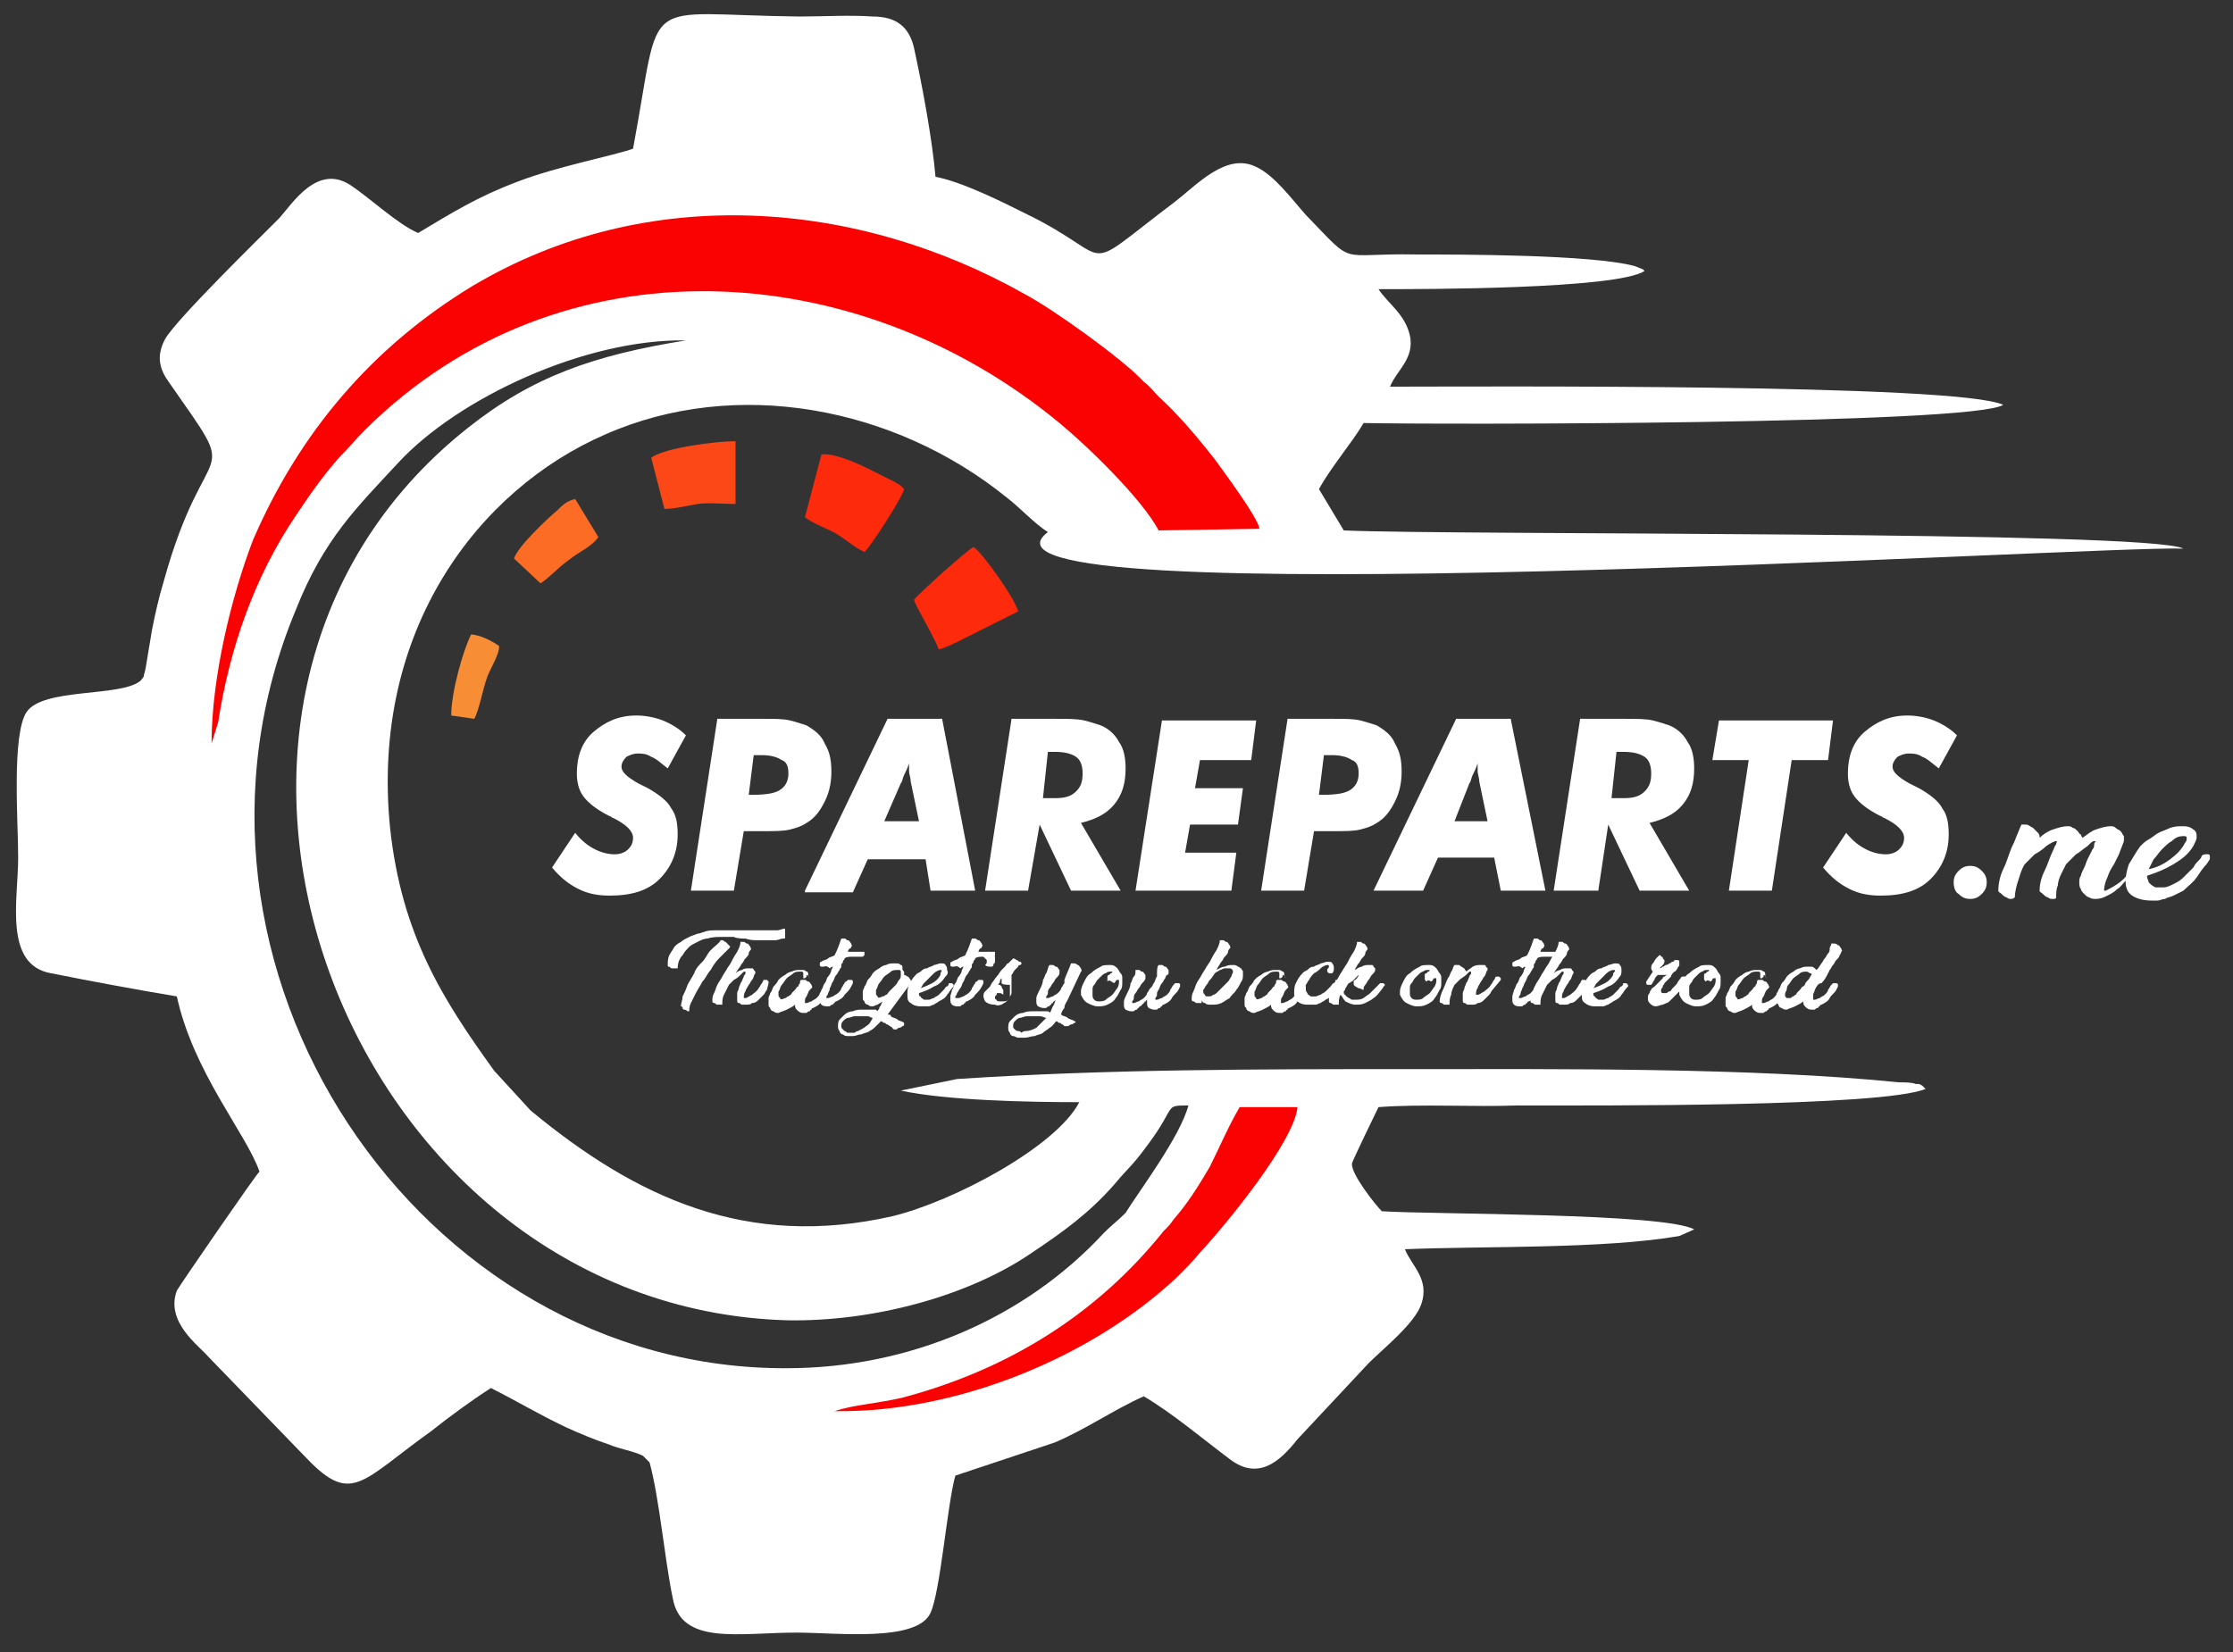
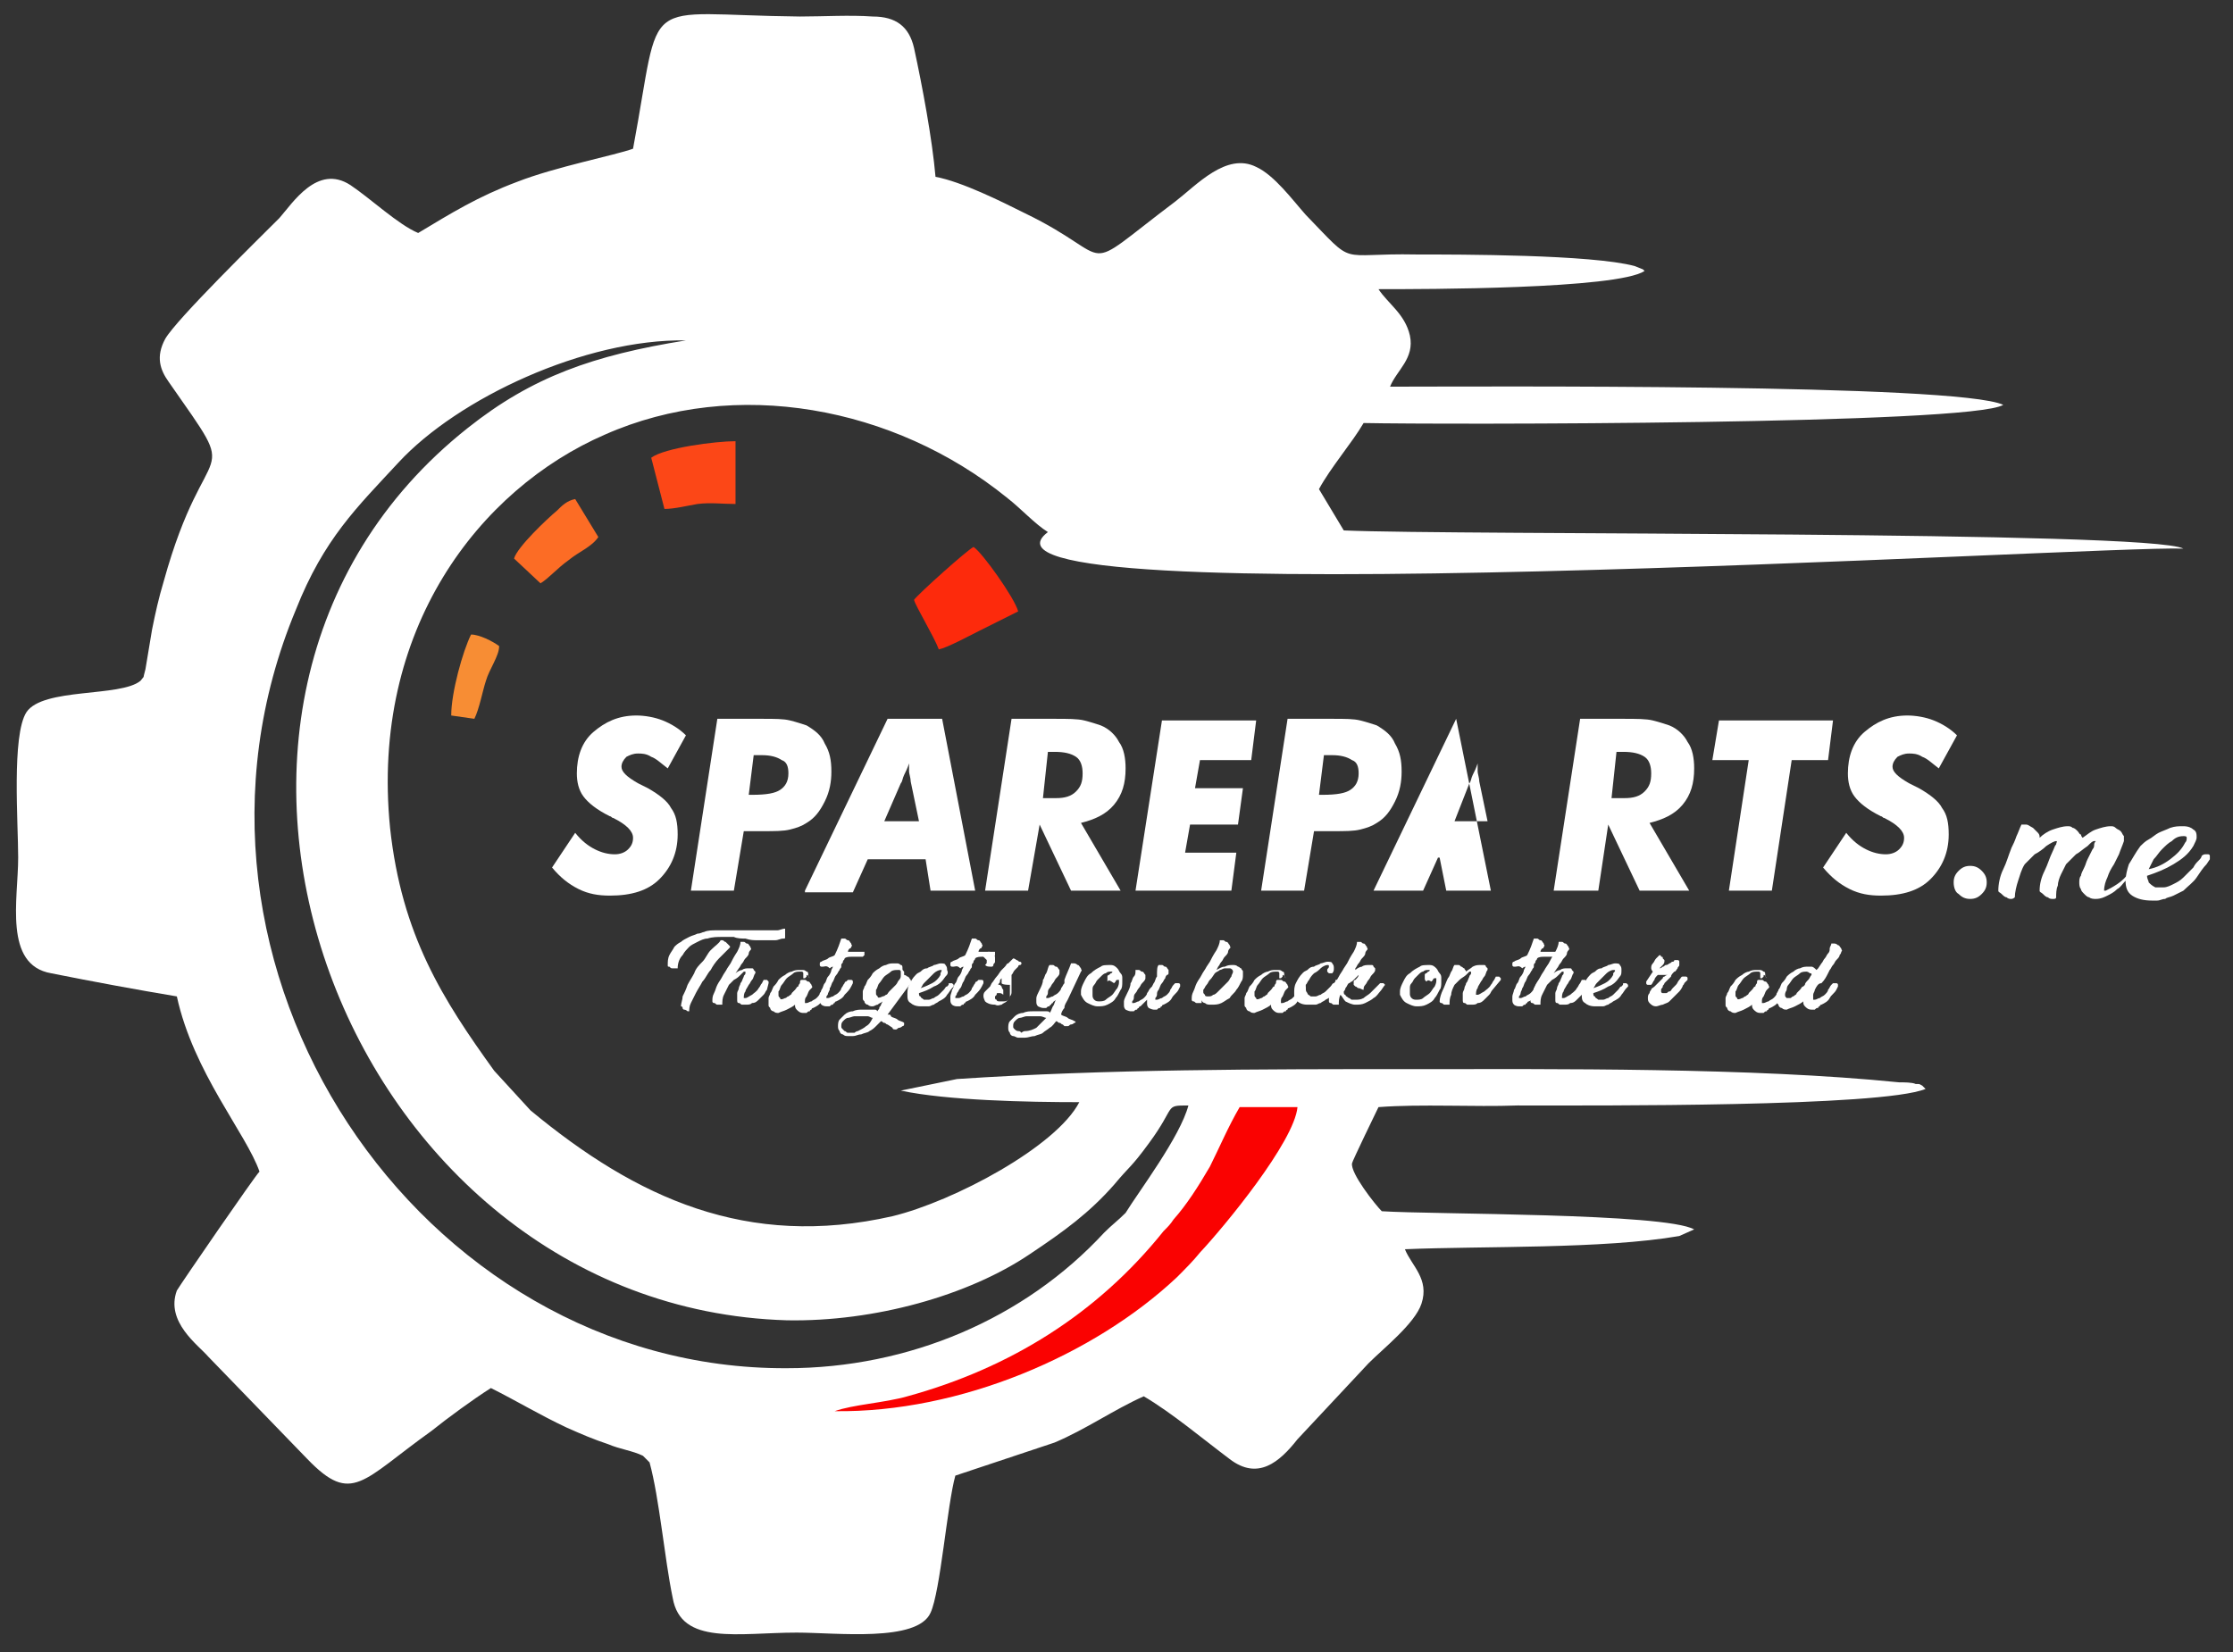
<svg xmlns="http://www.w3.org/2000/svg" version="1.1" id="Layer_1" x="0px" y="0px" viewBox="0 0 135.1 100" style="enable-background:new 0 0 135.1 100;" xml:space="preserve">
  <rect x="0" y="0" width="135.1" height="100" fill="#333333" stroke="none" />
  <style type="text/css">
	.st0{fill-rule:evenodd;clip-rule:evenodd;fill:#FFFFFF;}
	.st1{fill-rule:evenodd;clip-rule:evenodd;fill:#FA0201;}
	.st2{fill:#FFFFFF;}
	.st3{fill-rule:evenodd;clip-rule:evenodd;fill:#FD2A0C;}
	.st4{fill-rule:evenodd;clip-rule:evenodd;fill:#FC4717;}
	.st5{fill-rule:evenodd;clip-rule:evenodd;fill:#FC6C25;}
	.st6{fill-rule:evenodd;clip-rule:evenodd;fill:#F78D34;}
</style>
  <g>
    <path class="st0" d="M38.3,9c-1.1,0.4-4.7,1.1-7,2c-2.4,0.9-4,1.9-6,3.1c-1.2-0.5-2.9-2.1-4.1-2.9c-2-1.3-3.5,1.1-4.3,2   c-1.3,1.3-6.2,6.1-6.9,7.3c-0.6,1.1-0.3,1.9,0.2,2.6c4.6,6.6,2.3,2.7-0.3,12.1c-0.3,1-0.5,1.9-0.7,2.9l-0.4,2.4   c-0.2,0.7,0,0.3-0.3,0.7c-1.2,1-5.9,0.4-6.9,1.9c-0.9,1.4-0.5,6.7-0.5,8.8c0,2.5-0.9,6.5,2,7c2.5,0.5,5.2,1,7.6,1.4   c1,4.6,4.2,8.3,5,10.6c-0.3,0.3-4.7,6.7-5,7.2C10,80,12,81.4,12.6,82.1l6,6.2c2.7,2.8,3.3,1.3,7.5-1.7c1-0.8,2.5-1.9,3.6-2.6   c1.6,0.8,2.9,1.6,4.6,2.4c0.9,0.4,1.6,0.7,2.5,1c0.7,0.3,1.5,0.4,2.1,0.7l0.4,0.4c0.6,2.2,0.9,5.8,1.4,8.2c0.5,2.9,4,2.1,7.5,2.1   c2.4,0,7.3,0.6,8.1-1.2c0.6-1.3,1-6.5,1.5-8.3l6-2c1.9-0.8,3.6-2,5.4-2.8c1.7,1,3.6,2.6,5.2,3.8c1.7,1.3,3,0.2,4.1-1.2l4.3-4.6   c0.9-0.9,2.8-2.4,3.2-3.6c0.5-1.5-0.6-2.3-1-3.3c4.7-0.2,12,0,16.6-0.8l0.9-0.4c-1.8-1-15.8-0.9-18.9-1.1c-0.4-0.4-1.9-2.3-1.8-2.9   c0-0.1,1.5-3.2,1.6-3.4c2.6-0.2,5.8,0,8.4-0.1c4.8,0,22,0.1,24.7-1c0,0-0.1-0.1-0.1-0.1c0,0-0.1-0.1-0.1-0.1   c-0.2-0.1-0.1-0.1-0.4-0.1c-0.2-0.1-0.7-0.1-1-0.1c-8.9-0.9-20.7-0.8-29.5-0.8c-9.2,0-18.4,0-27.5,0.6L54.5,66   c2.8,0.6,7.7,0.7,10.8,0.7c-1.4,2.7-7.6,6-11.3,6.9c-8.8,2-15.5-1.1-21.9-6.4l-2.2-2.4c-3.1-4.3-5.6-8.2-6.3-14.7   c-1.2-12,5.4-20.5,13-23.8c7.9-3.5,17.5-1.7,24.3,3.8c0.9,0.7,1.7,1.6,2.5,2.1c-6.9,5.2,63.4,0.8,68.7,1   c-2.1-1.1-44.1-0.8-50.8-1.1l-1.5-2.5c0.7-1.3,2-2.8,2.7-4c4.6,0.1,36.8,0.1,38.7-1.1c-2.8-1.3-31.8-1.1-37.1-1.1   c0.4-1,1.5-1.7,1.2-3.1C85,19,84,18.4,83.4,17.5c2.8,0,14.4,0,16.1-1.1c0,0-0.1-0.1-0.1-0.1l-0.5-0.2c-2.6-0.7-10.6-0.7-13.2-0.7   c-4.9-0.1-3.6,0.8-6.7-2.4c-0.8-0.9-1.9-2.4-3-2.9c-1.8-0.9-3.6,1.1-4.9,2.1c-6.1,4.6-3.3,3.5-9.1,0.7c-1.4-0.7-3.8-1.9-5.4-2.2   c-0.2-2.3-0.8-5.5-1.3-7.8c-0.3-1.3-1.1-1.9-2.5-1.9c-1.4-0.1-3,0-4.4,0C38.5,0.9,40.1-0.6,38.3,9L38.3,9z M71.9,66.9   c-1.5,0-0.7,0-2.4,2.3c-1.1,1.5-1.1,1.3-2.1,2.5c-1.5,1.7-3,2.8-5.1,4.2c-3.7,2.5-9.4,4.1-14.7,4C20.8,79.1,7.1,42.7,28.3,25.9   c3.9-3.1,7.6-4.4,13.2-5.3c-6.1-0.1-13.8,3.5-17.4,7.4c-2.5,2.7-4.5,4.6-6.2,8.9c-9,21.6,7.5,46,29.7,45.9c7.4,0,14.4-3,19.2-8.2   c0.5-0.5,0.8-0.7,1.3-1.2C68.9,72.1,71.4,68.8,71.9,66.9L71.9,66.9z" />
-     <path class="st1" d="M12.8,45l0.4-1.3c0.7-4.5,2.2-8.8,4.7-12.5c0.8-1.2,1.7-2.5,2.7-3.6c0.6-0.6,0.9-1,1.5-1.6   c11.8-11.7,29.8-10.5,42-0.4c1.7,1.4,5,4.6,6,6.5l6.1-0.1c-0.1-0.7-2.2-3.5-2.7-4.2c-1.1-1.4-2.2-2.7-3.4-3.8   c-0.4-0.4-0.4-0.5-0.9-0.9c-1.3-1.4-5.5-4.4-7.2-5.3c-10.1-5.7-22.8-6.8-33.4-0.5c-6.1,3.7-10.5,8.9-13.3,15.4   C14,36.1,12.8,41,12.8,45L12.8,45z" />
    <path class="st1" d="M50.5,85.4c7.6,0.1,15.7-3.4,20.7-8.1c0.5-0.5,1-1,1.4-1.5c1.5-1.6,5.7-6.7,5.9-8.8L75,67   c-0.7,1.2-1.2,2.4-1.8,3.6c-0.7,1.2-1.4,2.3-2.2,3.2c-0.2,0.3-0.3,0.4-0.6,0.7c-4,5-9.3,8.3-15.5,10C53.5,84.9,51.6,85,50.5,85.4   L50.5,85.4z" />
    <path class="st2" d="M34.8,50.4c0.4,0.5,0.8,0.8,1.2,1c0.4,0.2,0.8,0.3,1.2,0.3c0.3,0,0.6-0.1,0.8-0.3c0.2-0.2,0.3-0.4,0.3-0.7   c0-0.4-0.4-0.8-1.2-1.2c-0.1,0-0.1-0.1-0.2-0.1c-0.8-0.4-1.3-0.8-1.6-1.2c-0.3-0.4-0.4-0.9-0.4-1.4c0-1,0.3-1.9,1-2.5   c0.7-0.6,1.5-1,2.6-1c0.5,0,1.1,0.1,1.6,0.3c0.5,0.2,1,0.5,1.4,0.9l-1.1,2c-0.4-0.3-0.7-0.6-1-0.7c-0.3-0.2-0.6-0.2-0.8-0.2   c-0.3,0-0.5,0.1-0.7,0.2c-0.2,0.2-0.3,0.4-0.3,0.6c0,0.3,0.3,0.6,1,1c0.2,0.1,0.4,0.2,0.6,0.3c0.7,0.4,1.2,0.8,1.4,1.2   c0.3,0.4,0.4,0.9,0.4,1.6c0,1.1-0.4,2-1.1,2.7c-0.7,0.7-1.7,1-3,1c-0.7,0-1.3-0.1-1.9-0.4c-0.6-0.3-1.1-0.7-1.6-1.3L34.8,50.4   L34.8,50.4z" />
    <path class="st2" d="M45.3,48.1h0.2c0.9,0,1.4-0.1,1.7-0.3c0.3-0.2,0.5-0.5,0.5-1c0-0.4-0.1-0.7-0.4-0.8c-0.3-0.2-0.7-0.3-1.2-0.3   h-0.5L45.3,48.1L45.3,48.1z M41.8,53.9l1.6-10.4h2.7c0.8,0,1.3,0,1.7,0.1c0.4,0.1,0.7,0.2,1,0.3c0.5,0.3,0.9,0.6,1.1,1.1   c0.3,0.5,0.4,1,0.4,1.7c0,0.6-0.1,1.2-0.4,1.8c-0.3,0.6-0.6,1-1.1,1.3c-0.3,0.2-0.6,0.3-1,0.4c-0.4,0.1-0.9,0.1-1.7,0.1h-0.4H45   l-0.6,3.6H41.8L41.8,53.9z" />
    <path class="st2" d="M48.7,53.9l5-10.4h3.3L59,53.9h-2.7L56,52h-3.5l-0.9,2H48.7L48.7,53.9z M53.5,49.7h2.1l-0.5-2.4   c0-0.2-0.1-0.5-0.1-0.6c0-0.2,0-0.4,0-0.5c-0.1,0.3-0.2,0.5-0.3,0.7c-0.1,0.2-0.1,0.4-0.2,0.5L53.5,49.7L53.5,49.7z" />
    <path class="st2" d="M62.2,53.9h-2.6l1.6-10.4h2.6c0.8,0,1.4,0,1.8,0.1c0.4,0.1,0.7,0.2,1,0.3c0.5,0.2,0.9,0.6,1.1,1   c0.3,0.4,0.4,1,0.4,1.6c0,0.9-0.2,1.6-0.7,2.2c-0.5,0.6-1.2,0.9-2,1.1l2.4,4.1h-3l-1.9-4L62.2,53.9L62.2,53.9z M63.1,48.3h0.8   c0.5,0,0.9-0.1,1.2-0.4c0.3-0.3,0.4-0.6,0.4-1.1c0-0.4-0.1-0.8-0.4-1c-0.3-0.2-0.7-0.3-1.3-0.3h-0.4L63.1,48.3L63.1,48.3z" />
    <polygon class="st2" points="71.7,51.6 74.8,51.6 74.5,53.9 68.7,53.9 70.3,43.6 76,43.6 75.7,46 72.6,46 72.3,47.7 75.2,47.7    74.9,49.9 72,49.9 71.7,51.6  " />
    <path class="st2" d="M79.8,48.1h0.2c0.9,0,1.4-0.1,1.7-0.3c0.3-0.2,0.5-0.5,0.5-1c0-0.4-0.1-0.7-0.4-0.8c-0.3-0.2-0.7-0.3-1.2-0.3   h-0.5L79.8,48.1L79.8,48.1z M76.3,53.9l1.6-10.4h2.7c0.8,0,1.3,0,1.7,0.1c0.4,0.1,0.7,0.2,1,0.3c0.5,0.3,0.9,0.6,1.1,1.1   c0.3,0.5,0.4,1,0.4,1.7c0,0.6-0.1,1.2-0.4,1.8c-0.3,0.6-0.6,1-1.1,1.3c-0.3,0.2-0.6,0.3-1,0.4c-0.4,0.1-0.9,0.1-1.7,0.1h-0.4h-0.7   l-0.6,3.6H76.3L76.3,53.9z" />
-     <path class="st2" d="M83.1,53.9l5-10.4h3.3l2.1,10.4h-2.7l-0.4-2H87l-0.9,2H83.1L83.1,53.9z M88,49.7H90l-0.5-2.4   c0-0.2-0.1-0.5-0.1-0.6c0-0.2,0-0.4,0-0.5c-0.1,0.3-0.2,0.5-0.3,0.7c-0.1,0.2-0.1,0.4-0.2,0.5L88,49.7L88,49.7z" />
+     <path class="st2" d="M83.1,53.9l5-10.4l2.1,10.4h-2.7l-0.4-2H87l-0.9,2H83.1L83.1,53.9z M88,49.7H90l-0.5-2.4   c0-0.2-0.1-0.5-0.1-0.6c0-0.2,0-0.4,0-0.5c-0.1,0.3-0.2,0.5-0.3,0.7c-0.1,0.2-0.1,0.4-0.2,0.5L88,49.7L88,49.7z" />
    <path class="st2" d="M96.7,53.9H94l1.6-10.4h2.6c0.8,0,1.4,0,1.8,0.1c0.4,0.1,0.7,0.2,1,0.3c0.5,0.2,0.9,0.6,1.1,1   c0.3,0.4,0.4,1,0.4,1.6c0,0.9-0.2,1.6-0.7,2.2c-0.5,0.6-1.2,0.9-2,1.1l2.4,4.1h-3l-1.9-4L96.7,53.9L96.7,53.9z M97.5,48.3h0.8   c0.5,0,0.9-0.1,1.2-0.4c0.3-0.3,0.4-0.6,0.4-1.1c0-0.4-0.1-0.8-0.4-1c-0.3-0.2-0.7-0.3-1.3-0.3h-0.4L97.5,48.3L97.5,48.3z" />
    <polygon class="st2" points="104.6,53.9 105.8,46 103.6,46 104,43.6 110.9,43.6 110.6,46 108.4,46 107.2,53.9 104.6,53.9  " />
    <path class="st2" d="M111.7,50.4c0.4,0.5,0.8,0.8,1.2,1c0.4,0.2,0.8,0.3,1.2,0.3c0.3,0,0.6-0.1,0.8-0.3c0.2-0.2,0.3-0.4,0.3-0.7   c0-0.4-0.4-0.8-1.2-1.2c-0.1,0-0.1-0.1-0.2-0.1c-0.8-0.4-1.3-0.8-1.6-1.2c-0.3-0.4-0.4-0.9-0.4-1.4c0-1,0.3-1.9,1-2.5   c0.7-0.6,1.5-1,2.6-1c0.5,0,1.1,0.1,1.6,0.3c0.5,0.2,1,0.5,1.4,0.9l-1.1,2c-0.4-0.3-0.7-0.6-1-0.7c-0.3-0.2-0.6-0.2-0.8-0.2   c-0.3,0-0.5,0.1-0.7,0.2c-0.2,0.2-0.3,0.4-0.3,0.6c0,0.3,0.3,0.6,1,1c0.2,0.1,0.4,0.2,0.6,0.3c0.7,0.4,1.2,0.8,1.4,1.2   c0.3,0.4,0.4,0.9,0.4,1.6c0,1.1-0.4,2-1.1,2.7c-0.7,0.7-1.7,1-3,1c-0.7,0-1.3-0.1-1.9-0.4c-0.6-0.3-1.1-0.7-1.6-1.3L111.7,50.4   L111.7,50.4z" />
    <path class="st2" d="M41,58.6C41,58.6,41,58.6,41,58.6c-0.1,0-0.2,0-0.3,0c-0.1,0-0.1,0-0.2-0.1c-0.1,0-0.1,0-0.1-0.1   c0-0.2,0-0.4,0.1-0.6c0.1-0.2,0.2-0.3,0.3-0.5c0.1-0.1,0.2-0.2,0.4-0.3c0.1-0.1,0.3-0.2,0.5-0.3c0.2-0.1,0.3-0.1,0.5-0.2   c0.2,0,0.3-0.1,0.4-0.1c0.2-0.1,0.5-0.1,0.7-0.1c0.3,0,0.5,0,0.8,0c0.2,0,0.4,0,0.7,0c0.2,0,0.4,0,0.6,0c0.2,0,0.4,0,0.5,0   c0.2,0,0.3,0,0.5,0c0.2,0,0.4,0,0.6,0c0.2,0,0.3-0.1,0.5-0.1c0,0,0,0,0,0.1c0,0,0,0.1,0,0.2c0,0.1,0,0.1,0,0.2c0,0.1,0,0.1-0.1,0.1   c-0.2,0-0.3,0.1-0.5,0.1c-0.2,0-0.4,0-0.5,0c-0.2,0-0.4,0-0.6,0c-0.2,0-0.4,0-0.7-0.1c-0.2,0-0.5,0-0.7-0.1c-0.2,0-0.5,0-0.7,0   c-0.3,0-0.6,0-0.9,0.1c-0.2,0-0.4,0.1-0.6,0.2c-0.2,0.1-0.4,0.2-0.5,0.3c-0.1,0.1-0.3,0.3-0.4,0.5C41.1,58,41,58.3,41,58.6L41,58.6   z M43.6,56.9c0,0,0.1,0,0.1,0c0.1,0,0.1,0.1,0.2,0.1c0.1,0.1,0.1,0.1,0.2,0.2c0.1,0.1,0.1,0.1,0,0.2c-0.2,0.2-0.4,0.4-0.6,0.6   c-0.2,0.2-0.4,0.5-0.5,0.7c-0.2,0.2-0.3,0.5-0.5,0.7c-0.1,0.2-0.3,0.5-0.4,0.7c-0.1,0.2-0.2,0.4-0.3,0.6c-0.1,0.2-0.1,0.4-0.1,0.5   c0,0,0,0-0.1,0c0,0-0.1-0.1-0.2-0.1c-0.1,0-0.1-0.1-0.1-0.1c0-0.1-0.1-0.1-0.1-0.1c0-0.2,0.1-0.4,0.1-0.6c0.1-0.2,0.2-0.4,0.3-0.7   c0.1-0.2,0.3-0.5,0.4-0.7c0.1-0.3,0.3-0.5,0.5-0.7c0.2-0.2,0.3-0.5,0.5-0.7C43.3,57.2,43.5,57.1,43.6,56.9L43.6,56.9L43.6,56.9z" />
    <path class="st2" d="M46.4,59.9c-0.1,0.1-0.1,0.2-0.2,0.3c-0.1,0.1-0.2,0.2-0.3,0.3c-0.1,0.1-0.2,0.2-0.4,0.2   c-0.1,0.1-0.2,0.1-0.4,0.1c-0.1,0-0.1,0-0.2,0c-0.1,0-0.1-0.1-0.2-0.1c-0.1,0-0.1-0.1-0.1-0.2c0-0.1,0-0.1,0-0.2c0-0.1,0-0.2,0-0.2   c0-0.1,0.1-0.2,0.1-0.3c0-0.1,0.1-0.2,0.1-0.3c0.1-0.1,0.1-0.2,0.2-0.4c0-0.1,0.1-0.1,0.1-0.2c0-0.1,0-0.1,0-0.1c0,0,0,0-0.1,0   c0,0-0.1,0.1-0.2,0.2c-0.1,0.1-0.2,0.2-0.4,0.3c-0.1,0.1-0.2,0.2-0.3,0.3c-0.1,0.2-0.2,0.4-0.3,0.6c-0.1,0.2-0.1,0.4-0.1,0.6   c0,0,0,0-0.1,0c-0.1,0-0.1,0-0.2,0s-0.1-0.1-0.2-0.1c-0.1,0-0.1-0.1-0.1-0.1c0-0.2,0-0.3,0.1-0.5c0.1-0.2,0.1-0.3,0.2-0.5   c0.1-0.2,0.2-0.3,0.3-0.5c0.1-0.2,0.2-0.3,0.3-0.5l0.2-0.3c0.1-0.2,0.2-0.4,0.4-0.7c0.1-0.2,0.2-0.4,0.2-0.6c0,0,0.1,0,0.2,0   c0.1,0,0.1,0.1,0.2,0.1c0.1,0,0.1,0.1,0.2,0.2c0,0.1,0.1,0.1,0,0.2c0,0-0.1,0.1-0.1,0.2c0,0.1-0.1,0.2-0.2,0.3   c-0.1,0.1-0.1,0.2-0.2,0.3c-0.1,0.1-0.1,0.2-0.2,0.3l-0.2,0.3c0.1-0.1,0.3-0.2,0.4-0.2c0.1-0.1,0.3-0.1,0.4-0.1c0,0,0.1,0,0.2,0   c0.1,0,0.1,0.1,0.1,0.1c0,0,0.1,0.1,0.1,0.1c0,0.1,0,0.1,0,0.1c-0.1,0.1-0.1,0.3-0.2,0.4c-0.1,0.1-0.1,0.2-0.2,0.3   c-0.1,0.2-0.2,0.3-0.2,0.4c-0.1,0.1-0.1,0.3-0.1,0.4c0,0,0,0,0,0c0,0,0,0,0.1,0c0.1,0,0.2-0.1,0.4-0.2c0.1-0.1,0.3-0.2,0.4-0.4   c0.1-0.1,0.1-0.2,0.2-0.3l0.1-0.2c0,0,0,0,0.1,0c0,0,0.1,0,0.1,0c0,0,0,0,0.1,0.1c0,0,0,0,0,0.1v0L46.4,59.9L46.4,59.9z" />
    <path class="st2" d="M48.8,59.1C48.8,59.1,48.7,59.1,48.8,59.1c-0.1,0.1-0.1,0.1-0.1,0.1c0,0-0.1,0-0.1,0c0,0,0,0,0-0.1   c0,0,0,0,0,0c0,0,0,0,0,0c0,0,0-0.1,0-0.1c0,0,0-0.1,0-0.1c0,0,0-0.1-0.1-0.1c0,0-0.1,0-0.1,0c-0.1,0-0.3,0-0.4,0.1   c-0.1,0.1-0.3,0.2-0.4,0.3c-0.1,0.1-0.2,0.3-0.3,0.4c-0.1,0.1-0.1,0.3-0.2,0.4c0,0,0,0.1,0,0.1c0,0,0,0.1,0,0.1   c0,0.1,0,0.1,0.1,0.2c0,0.1,0.1,0.1,0.3,0c0.1,0,0.1-0.1,0.2-0.1c0.1-0.1,0.2-0.1,0.2-0.2c0.1-0.1,0.2-0.2,0.2-0.2   c0.1-0.1,0.1-0.2,0.2-0.2c0-0.1,0.1-0.2,0.1-0.2c0-0.1,0-0.2,0.1-0.2l0,0c0,0,0.1,0,0.2,0c0.1,0,0.1,0.1,0.2,0.1   c0.1,0,0.1,0.1,0.2,0.2c0,0.1,0.1,0.1,0,0.2l-0.1,0.1c-0.1,0.1-0.1,0.2-0.2,0.4c-0.1,0.1-0.1,0.2-0.1,0.3c0,0,0,0,0,0.1h0.1   c0.1,0,0.2-0.1,0.3-0.1c0.1-0.1,0.2-0.1,0.3-0.2c0.1-0.1,0.2-0.2,0.2-0.3c0.1-0.1,0.1-0.2,0.2-0.3l0.1-0.1c0,0,0,0,0.1,0   c0,0,0.1,0,0.1,0c0,0,0.1,0,0.1,0.1c0,0,0,0,0,0.1l-0.1,0.2c-0.1,0.2-0.3,0.3-0.4,0.5c-0.1,0.2-0.3,0.3-0.5,0.4c0,0-0.1,0-0.1,0.1   c0,0-0.1,0-0.1,0.1c-0.1,0-0.1,0-0.2,0.1c-0.1,0-0.1,0-0.2,0c-0.2,0-0.3-0.1-0.4-0.2c-0.1-0.1-0.1-0.2-0.1-0.3v0   c-0.1,0.1-0.3,0.2-0.5,0.3c-0.2,0.1-0.3,0.1-0.5,0.2c-0.1,0-0.2,0-0.3-0.1c-0.1,0-0.2-0.1-0.2-0.2c-0.1-0.1-0.1-0.1-0.1-0.2   c0-0.1,0-0.1,0-0.2c0,0,0-0.1,0-0.1c0,0,0,0,0-0.1c0-0.1,0.1-0.2,0.1-0.3c0.1-0.1,0.1-0.2,0.2-0.4c0.1-0.1,0.2-0.2,0.3-0.4   c0.1-0.1,0.2-0.2,0.4-0.3c0.1-0.1,0.3-0.2,0.4-0.2c0.2-0.1,0.3-0.1,0.5-0.1c0.1,0,0.1,0,0.1,0c0,0,0.1,0,0.1,0   c0.1,0,0.2,0.1,0.2,0.1c0.1,0,0.1,0.1,0.1,0.2c0,0.1,0,0.1,0.1,0.2C48.8,58.9,48.8,59,48.8,59.1L48.8,59.1z" />
    <path class="st2" d="M49.8,58.5c0,0-0.1,0-0.1,0c0,0-0.1,0-0.1-0.1c0,0,0-0.1,0-0.1c0,0,0-0.1,0.1-0.1c0.1-0.1,0.3-0.1,0.4-0.2   c0.1-0.1,0.3-0.1,0.4-0.2c0.2-0.4,0.3-0.7,0.4-1c0,0,0.1,0,0.2,0c0.1,0,0.1,0.1,0.2,0.1c0.1,0,0.1,0.1,0.2,0.2c0,0.1,0.1,0.1,0,0.2   c0,0,0,0.1-0.1,0.1c0,0-0.1,0.1-0.1,0.2c0.1,0,0.3,0,0.4,0c0.1,0,0.3,0,0.4,0c0,0,0.1,0,0.1,0c0,0,0.1,0,0.1,0c0,0,0,0.1,0,0.1   c0,0,0,0.1,0,0.1c0,0-0.1,0.1-0.1,0.1c0,0-0.1,0-0.1,0c0,0-0.1,0-0.1,0c0,0-0.1,0-0.1,0c-0.1,0-0.3,0-0.4,0c-0.1,0-0.3,0-0.4,0.1   c0,0.1-0.1,0.1-0.1,0.2c0,0.1-0.1,0.1-0.1,0.2v0l0,0.1c0,0.1-0.1,0.1-0.1,0.2c-0.1,0.1-0.1,0.2-0.2,0.3c-0.1,0.1-0.1,0.2-0.2,0.4   c-0.1,0.1-0.1,0.3-0.2,0.4c-0.1,0.1-0.1,0.2-0.1,0.3c0,0.1-0.1,0.2-0.1,0.2c0,0,0,0.1,0,0.1h0.1c0.1,0,0.2-0.1,0.3-0.1   c0.1-0.1,0.2-0.1,0.3-0.2c0.1-0.1,0.2-0.2,0.2-0.3c0.1-0.1,0.1-0.2,0.2-0.3h0c0,0,0-0.1,0.1-0.1c0,0,0,0,0.1-0.1c0,0,0,0,0.1,0   c0,0,0.1,0,0.1,0c0,0,0.1,0,0.1,0.1c0,0,0,0,0,0.1l-0.1,0.2c-0.1,0.2-0.2,0.3-0.4,0.5c-0.1,0.2-0.3,0.3-0.5,0.4c0,0-0.1,0-0.1,0.1   c0,0-0.1,0-0.1,0.1c-0.1,0-0.1,0-0.2,0.1c-0.1,0-0.1,0-0.2,0c-0.2,0-0.3-0.1-0.3-0.1c-0.1-0.1-0.1-0.2-0.1-0.3c0,0,0-0.1,0-0.1   c0,0,0-0.1,0-0.1c0-0.1,0.1-0.3,0.1-0.4c0.1-0.1,0.1-0.3,0.2-0.4c0.1-0.1,0.1-0.3,0.2-0.4c0.1-0.1,0.2-0.3,0.2-0.4l0.1-0.2   c-0.1,0-0.2,0.1-0.2,0.1C50,58.4,49.9,58.5,49.8,58.5L49.8,58.5L49.8,58.5z" />
    <path class="st2" d="M53.7,61.4c0,0,0.1,0,0.1,0c0,0,0.1,0,0.1,0.1c0.1,0.1,0.3,0.1,0.4,0.2c0.1,0.1,0.3,0.1,0.4,0.2c0,0,0,0,0,0.1   c0,0,0,0.1-0.1,0.1c0,0-0.1,0.1-0.2,0.1c-0.1,0-0.1,0.1-0.2,0.1c-0.1,0-0.2,0-0.2-0.1L53.7,62h0c-0.1,0-0.1-0.1-0.2-0.1   c-0.1,0-0.1-0.1-0.2-0.1c-0.1,0.1-0.2,0.2-0.3,0.3c-0.1,0.1-0.2,0.2-0.4,0.3c-0.1,0.1-0.3,0.1-0.5,0.2c-0.2,0-0.3,0.1-0.5,0.1   c-0.1,0-0.2,0-0.3,0c-0.1,0-0.2,0-0.3-0.1c-0.1,0-0.2-0.1-0.2-0.2c-0.1-0.1-0.1-0.2-0.1-0.3c0-0.1,0-0.3,0.1-0.4   c0.1-0.1,0.2-0.2,0.3-0.3c0.1-0.1,0.3-0.2,0.5-0.2c0.2-0.1,0.4-0.1,0.6-0.1c0.1,0,0.2,0,0.3,0c0.1,0,0.2,0,0.2,0c0.1,0,0.2,0,0.2,0   c0.1,0,0.1,0,0.2,0.1c0-0.1,0.1-0.1,0.1-0.2c0-0.1,0.1-0.1,0.1-0.2l0.1-0.2c-0.1,0.1-0.2,0.1-0.3,0.2c-0.1,0-0.2,0.1-0.3,0.1   c-0.1,0-0.2,0-0.3-0.1c-0.1,0-0.2-0.1-0.2-0.2c-0.1-0.1-0.1-0.1-0.1-0.2c0-0.1,0-0.1,0-0.2c0,0,0-0.1,0-0.1c0,0,0,0,0-0.1   c0-0.1,0.1-0.2,0.1-0.3c0.1-0.1,0.1-0.2,0.2-0.4c0.1-0.1,0.2-0.2,0.3-0.4c0.1-0.1,0.2-0.2,0.4-0.3c0.1-0.1,0.3-0.2,0.4-0.2   c0.2-0.1,0.3-0.1,0.5-0.1c0.1,0,0.1,0,0.1,0c0,0,0.1,0,0.1,0c0.1,0,0.2,0.1,0.2,0.1c0.1,0,0.1,0.1,0.1,0.2c0,0.1,0,0.1,0.1,0.2   c0,0.1,0,0.1,0,0.2c0,0,0,0,0,0.1c0,0-0.1,0-0.1,0c0,0-0.1,0-0.1,0c0,0,0,0,0-0.1c0,0,0,0,0,0c0,0,0,0,0,0c0,0,0-0.1,0-0.1   c0,0,0-0.1,0-0.1c0,0,0-0.1-0.1-0.1c0,0-0.1,0-0.1,0c-0.1,0-0.3,0-0.4,0.1c-0.1,0.1-0.3,0.2-0.4,0.3c-0.1,0.1-0.2,0.3-0.3,0.4   c-0.1,0.1-0.1,0.3-0.2,0.4c0,0,0,0.1,0,0.1c0,0,0,0.1,0,0.1c0,0.1,0,0.1,0.1,0.2c0,0.1,0.1,0.1,0.3,0c0,0,0.1,0,0.2-0.1   c0.1,0,0.1-0.1,0.2-0.2c0.1-0.1,0.1-0.1,0.2-0.2c0.1-0.1,0.1-0.1,0.2-0.2c0.1-0.1,0.1-0.2,0.2-0.3c0.1-0.1,0.1-0.2,0.1-0.3   c0,0,0.1,0,0.2,0c0.1,0,0.2,0.1,0.2,0.1c0.1,0,0.1,0.1,0.2,0.2c0,0.1,0.1,0.1,0,0.2L53.7,61.4L53.7,61.4z M51.9,62.4   c0.2-0.1,0.4-0.2,0.5-0.3c0.2-0.1,0.3-0.3,0.4-0.5c-0.1,0-0.2-0.1-0.3-0.1c-0.1,0-0.2,0-0.4,0c-0.1,0-0.3,0-0.4,0   c-0.1,0-0.3,0.1-0.4,0.1c-0.1,0-0.2,0.1-0.3,0.2c-0.1,0.1-0.1,0.2-0.1,0.3c0,0.1,0,0.1,0.1,0.2c0,0,0.1,0.1,0.1,0.1   c0.1,0,0.1,0.1,0.2,0.1c0.1,0,0.1,0,0.2,0c0.1,0,0.1,0,0.2,0C51.8,62.4,51.9,62.4,51.9,62.4L51.9,62.4z" />
    <path class="st2" d="M57.2,59.1c-0.2,0.3-0.4,0.5-0.7,0.6c-0.3,0.2-0.6,0.3-0.9,0.4c0,0.1,0,0.2,0.1,0.2c0,0.1,0.1,0.1,0.2,0.2   c0.1,0,0.2,0,0.3,0c0.1,0,0.2-0.1,0.3-0.1c0.1-0.1,0.2-0.1,0.3-0.2c0.1-0.1,0.2-0.2,0.3-0.3c0.1-0.1,0.1-0.2,0.2-0.2   c0.1-0.1,0.1-0.1,0.1-0.2c0,0,0.1,0,0.1,0c0,0,0.1,0,0.1,0c0,0,0,0,0.1,0.1c0,0,0,0.1,0,0.1l-0.1,0.1c-0.1,0.1-0.2,0.3-0.3,0.4   c-0.1,0.2-0.3,0.3-0.5,0.4c-0.1,0.1-0.2,0.1-0.3,0.2c-0.1,0-0.2,0.1-0.3,0.1c-0.1,0-0.2,0-0.3,0c-0.1,0-0.1,0-0.2,0   c-0.3,0-0.5-0.1-0.6-0.2c-0.2-0.1-0.2-0.3-0.2-0.5c0-0.2,0-0.4,0.1-0.6c0.1-0.2,0.2-0.4,0.4-0.6c0.1-0.1,0.1-0.1,0.3-0.2   c0.1-0.1,0.2-0.2,0.4-0.2c0.1-0.1,0.3-0.1,0.4-0.2c0.1,0,0.3-0.1,0.4-0.1c0.1,0,0.3,0,0.3,0.1c0.1,0.1,0.1,0.2,0.1,0.3   C57.4,58.9,57.3,59,57.2,59.1L57.2,59.1L57.2,59.1z M56.9,58.7c-0.1,0-0.3,0.1-0.4,0.2c-0.1,0.1-0.2,0.2-0.3,0.3   c-0.1,0.1-0.2,0.2-0.3,0.3c-0.1,0.1-0.1,0.2-0.2,0.3c0.3-0.1,0.5-0.2,0.7-0.3c0.2-0.1,0.4-0.3,0.5-0.5v0c0-0.1,0-0.1,0-0.1   C57,58.7,57,58.7,56.9,58.7L56.9,58.7z" />
    <path class="st2" d="M57.7,58.5c0,0-0.1,0-0.1,0c0,0-0.1,0-0.1-0.1c0,0,0-0.1,0-0.1c0,0,0-0.1,0.1-0.1c0.1-0.1,0.3-0.1,0.4-0.2   c0.1-0.1,0.3-0.1,0.4-0.2c0.2-0.4,0.3-0.7,0.4-1c0,0,0.1,0,0.2,0c0.1,0,0.1,0.1,0.2,0.1c0.1,0,0.1,0.1,0.2,0.2c0,0.1,0.1,0.1,0,0.2   c0,0,0,0.1-0.1,0.1c0,0-0.1,0.1-0.1,0.2c0.1,0,0.3,0,0.4,0c0.1,0,0.3,0,0.4,0c0,0,0.1,0,0.1,0c0,0,0.1,0,0.1,0c0,0,0,0.1,0,0.1   c0,0,0,0.1,0,0.1c0,0-0.1,0.1-0.1,0.1c0,0-0.1,0-0.1,0c0,0-0.1,0-0.1,0c0,0-0.1,0-0.1,0c-0.1,0-0.3,0-0.4,0c-0.1,0-0.3,0-0.4,0.1   c0,0.1-0.1,0.1-0.1,0.2c0,0.1-0.1,0.1-0.1,0.2v0l0,0.1c0,0.1-0.1,0.1-0.1,0.2c-0.1,0.1-0.1,0.2-0.2,0.3c-0.1,0.1-0.1,0.2-0.2,0.4   c-0.1,0.1-0.1,0.3-0.2,0.4C58,59.9,58,60,57.9,60.1c0,0.1-0.1,0.2-0.1,0.2c0,0,0,0.1,0,0.1H58c0.1,0,0.2-0.1,0.3-0.1   c0.1-0.1,0.2-0.1,0.3-0.2c0.1-0.1,0.2-0.2,0.2-0.3c0.1-0.1,0.1-0.2,0.2-0.3h0c0,0,0-0.1,0.1-0.1c0,0,0,0,0.1-0.1c0,0,0,0,0.1,0   c0,0,0.1,0,0.1,0c0,0,0.1,0,0.1,0.1c0,0,0,0,0,0.1l-0.1,0.2c-0.1,0.2-0.2,0.3-0.4,0.5c-0.1,0.2-0.3,0.3-0.5,0.4c0,0-0.1,0-0.1,0.1   c0,0-0.1,0-0.1,0.1c-0.1,0-0.1,0-0.2,0.1c-0.1,0-0.1,0-0.2,0c-0.2,0-0.3-0.1-0.3-0.1c-0.1-0.1-0.1-0.2-0.1-0.3c0,0,0-0.1,0-0.1   c0,0,0-0.1,0-0.1c0-0.1,0.1-0.3,0.1-0.4c0.1-0.1,0.1-0.3,0.2-0.4c0.1-0.1,0.1-0.3,0.2-0.4c0.1-0.1,0.2-0.3,0.2-0.4l0.1-0.2   c-0.1,0-0.2,0.1-0.2,0.1C57.9,58.4,57.8,58.5,57.7,58.5L57.7,58.5L57.7,58.5z" />
    <path class="st2" d="M59.6,58.4C59.7,58.4,59.7,58.4,59.6,58.4c0.1-0.1,0.1-0.1,0.1-0.2c0-0.1,0-0.1,0-0.1c0,0,0,0,0,0c0,0,0,0,0,0   v0c0,0-0.1-0.1-0.1-0.1c0,0-0.1-0.1-0.1-0.1c0-0.1,0-0.1,0.1-0.2c0.1,0,0.1-0.1,0.2-0.1c0.1,0,0.2,0,0.3,0.1   c0.1,0.1,0.1,0.2,0.1,0.3c0,0.1,0,0.2,0,0.2c0,0.1-0.1,0.1-0.1,0.2c0,0.1-0.1,0.1-0.1,0.1C59.8,58.5,59.7,58.5,59.6,58.4L59.6,58.4   L59.6,58.4z" />
    <path class="st2" d="M59.5,60.3c0-0.1,0-0.2,0.1-0.3c0.1-0.1,0.2-0.2,0.3-0.3l0.1-0.2c0.1-0.1,0.2-0.3,0.3-0.4   c0.1-0.1,0.2-0.3,0.3-0.4c0,0,0,0,0.1-0.1c0,0,0,0,0.1-0.1c0.1-0.1,0.1-0.2,0.2-0.2c0.1-0.1,0.2-0.2,0.3-0.3c0,0,0.1,0,0.2,0.1   c0.1,0,0.1,0.1,0.2,0.1c0.1,0,0.1,0.1,0.1,0.1c0,0,0,0.1-0.1,0.1l0,0c-0.1,0-0.1,0.1-0.1,0.1c0,0-0.1,0.1-0.1,0.1l-0.1,0.1   c-0.1,0.1-0.1,0.2-0.2,0.3c0,0.1,0,0.2,0,0.3c0,0.1,0,0.1,0,0.2c0,0.1,0,0.1,0,0.2l0,0.3c0,0.1,0,0.2-0.1,0.3   c0,0.1-0.1,0.2-0.2,0.3c-0.1,0.1-0.2,0.1-0.3,0.2c-0.1,0-0.2,0.1-0.4,0c-0.3,0-0.5-0.1-0.6-0.2C59.6,60.6,59.5,60.4,59.5,60.3   L59.5,60.3z M60.6,59.5c0-0.1,0-0.1,0-0.2c0-0.1,0-0.1,0-0.1c-0.1,0.1-0.1,0.1-0.1,0.2c0,0.1-0.1,0.1-0.1,0.2l0,0l0.1,0   c0,0,0,0,0.1,0.1c0,0,0,0.1,0.1,0.2c0,0.1,0,0.1,0,0.2c0,0,0,0.1,0,0.1c-0.1-0.1-0.2-0.1-0.2-0.1c0,0-0.1,0-0.1,0   c-0.1,0-0.1,0-0.1,0.1c0,0-0.1,0.1-0.1,0.1c0,0,0,0.1,0,0.1c0,0,0,0.1,0.1,0.1c0,0.1,0.1,0.1,0.2,0.1c0.1,0,0.1,0,0.2,0   c0.1,0,0.2,0,0.3-0.1c0.1-0.1,0.1-0.2,0.1-0.3c0-0.1,0-0.1,0-0.2c0-0.1,0-0.1,0-0.2c0-0.1,0-0.1,0-0.2   C60.6,59.6,60.6,59.5,60.6,59.5L60.6,59.5z" />
    <path class="st2" d="M63.5,58.4c0,0,0.1,0,0.2,0c0.1,0,0.1,0.1,0.2,0.1c0.1,0,0.1,0.1,0.2,0.2c0,0.1,0,0.1,0,0.2   c0,0.1-0.1,0.2-0.2,0.3c-0.1,0.1-0.1,0.2-0.2,0.3c-0.1,0.1-0.1,0.2-0.2,0.3c-0.1,0.1-0.1,0.2-0.1,0.3c0,0.1-0.1,0.2-0.1,0.2   c0,0,0,0.1,0,0.1h0.1c0.1,0,0.2-0.1,0.3-0.1c0.1-0.1,0.2-0.1,0.3-0.2c0.1-0.1,0.2-0.2,0.2-0.3c0.1-0.1,0.1-0.2,0.2-0.3h0   c0,0,0,0,0-0.1c0,0,0,0,0-0.1c0.1-0.3,0.3-0.7,0.4-1c0,0,0.1,0,0.2,0c0.1,0,0.2,0.1,0.2,0.1c0.1,0,0.1,0.1,0.2,0.2   c0,0.1,0.1,0.1,0,0.2l-0.8,1.7c-0.1,0.2-0.2,0.3-0.2,0.5c-0.1,0.1-0.2,0.3-0.2,0.4c0.1,0.1,0.3,0.1,0.4,0.2   c0.1,0.1,0.3,0.1,0.4,0.2h0c0,0,0,0,0,0c0,0,0,0,0,0c0.1,0,0.1,0.1,0,0.1c0,0-0.1,0.1-0.2,0.1c-0.1,0-0.1,0.1-0.2,0.1   c-0.1,0-0.1,0-0.2,0L64.3,62c-0.1,0-0.1-0.1-0.2-0.1c-0.1,0-0.1-0.1-0.2-0.1c-0.1,0.1-0.2,0.3-0.4,0.4c-0.1,0.1-0.3,0.2-0.4,0.3   c-0.1,0.1-0.3,0.1-0.5,0.2c-0.2,0-0.4,0.1-0.6,0.1c-0.1,0-0.3,0-0.4,0c-0.1,0-0.2-0.1-0.3-0.1c-0.1,0-0.2-0.1-0.2-0.2   c-0.1-0.1-0.1-0.2-0.1-0.3c0-0.1,0-0.3,0.1-0.4c0.1-0.1,0.2-0.2,0.3-0.3c0.1-0.1,0.3-0.2,0.5-0.2c0.2-0.1,0.4-0.1,0.6-0.1   c0.1,0,0.2,0,0.3,0c0.1,0,0.2,0,0.3,0c0.1,0,0.2,0,0.2,0c0.1,0,0.2,0,0.2,0.1c0.1-0.1,0.1-0.2,0.2-0.4c0.1-0.1,0.1-0.3,0.2-0.4   c-0.1,0.1-0.2,0.1-0.2,0.2c0,0-0.1,0-0.1,0.1c0,0-0.1,0-0.1,0.1c-0.1,0-0.1,0-0.2,0.1c-0.1,0-0.1,0-0.2,0c-0.1,0-0.3-0.1-0.3-0.1   c-0.1-0.1-0.1-0.2-0.1-0.3c0-0.1,0-0.1,0-0.2v0c0-0.1,0.1-0.3,0.2-0.5c0.1-0.2,0.2-0.4,0.2-0.6c0.1-0.1,0.1-0.3,0.2-0.4   C63.4,58.7,63.4,58.5,63.5,58.4L63.5,58.4L63.5,58.4z M62,62.4c0.3,0,0.5-0.1,0.7-0.2c0.2-0.2,0.4-0.4,0.6-0.6   c-0.1,0-0.2-0.1-0.4-0.1c-0.1,0-0.3,0-0.4,0c-0.1,0-0.3,0-0.4,0c-0.1,0-0.3,0.1-0.4,0.1c-0.1,0-0.2,0.1-0.3,0.2   c-0.1,0.1-0.1,0.2-0.1,0.3c0,0.1,0,0.1,0.1,0.2c0,0,0.1,0.1,0.2,0.1c0.1,0,0.1,0,0.2,0.1C61.9,62.4,62,62.4,62,62.4L62,62.4z" />
    <path class="st2" d="M67.2,58.4c0.2,0,0.3,0.1,0.4,0.2c0.1,0.1,0.1,0.2,0.2,0.3c0.1,0.1,0.1,0.2,0.1,0.3c0,0,0,0,0,0.1   c0,0,0,0,0,0.1c0,0.2,0,0.4-0.1,0.5c-0.1,0.2-0.2,0.4-0.3,0.5c-0.1,0.2-0.3,0.3-0.5,0.4c-0.2,0.1-0.4,0.1-0.6,0.1   c-0.2,0-0.4-0.1-0.6-0.2c-0.2-0.1-0.3-0.3-0.4-0.5v0c0-0.1,0-0.1,0-0.2c0-0.2,0.1-0.4,0.2-0.6c0.1-0.2,0.2-0.4,0.4-0.5   c0.2-0.2,0.4-0.3,0.6-0.4C66.7,58.4,66.9,58.4,67.2,58.4L67.2,58.4z M67,59.4C67,59.4,67,59.4,67,59.4C67,59.3,67,59.3,67,59.3   c0,0,0-0.1,0-0.1c0,0,0-0.1,0-0.1c0,0,0-0.1,0.1-0.1c0,0,0.1-0.1,0.1-0.1c0,0,0.1,0,0.1-0.1c0,0,0.1,0,0.1,0c0,0,0,0,0,0   c0,0,0,0,0,0c0,0,0,0-0.1,0c0,0-0.1,0-0.1,0c-0.1,0-0.2,0-0.3,0.1c-0.1,0-0.2,0.1-0.3,0.2c-0.1,0.1-0.2,0.2-0.2,0.2   c-0.1,0.1-0.1,0.2-0.2,0.3c-0.1,0.1-0.1,0.2-0.1,0.3c0,0.1,0,0.2,0,0.3c0,0.1,0,0.2,0.1,0.3c0.1,0.1,0.2,0.1,0.3,0.1   c0.1,0,0.3,0,0.4-0.1c0.1-0.1,0.3-0.2,0.4-0.3c0.1-0.1,0.2-0.3,0.3-0.4c0.1-0.2,0.1-0.3,0.1-0.4c0,0,0-0.1,0-0.1c0,0-0.1,0-0.1,0   c0,0-0.1,0-0.1,0.1c0,0-0.1,0.1-0.1,0.1C67.1,59.3,67.1,59.3,67,59.4L67,59.4L67,59.4z" />
    <path class="st2" d="M70.1,58.4c0,0,0.1,0,0.2,0c0.1,0,0.1,0.1,0.2,0.1c0.1,0,0.1,0.1,0.2,0.2c0,0.1,0,0.1,0,0.2c0,0,0,0.1-0.1,0.1   c0,0-0.1,0.1-0.1,0.2c-0.1,0.1-0.1,0.2-0.2,0.3c-0.1,0.1-0.1,0.2-0.2,0.4c-0.1,0.1-0.1,0.2-0.1,0.3c0,0.1-0.1,0.2-0.1,0.2   c0,0,0,0.1,0,0.1h0.1c0.1,0,0.2-0.1,0.3-0.1c0.1-0.1,0.2-0.1,0.3-0.2c0.1-0.1,0.2-0.2,0.2-0.3c0.1-0.1,0.1-0.2,0.2-0.3l0.1-0.1   c0,0,0.1,0,0.1,0c0,0,0.1,0,0.1,0c0,0,0.1,0,0.1,0.1c0,0,0,0.1,0,0.1l-0.1,0.2v0c-0.1,0.2-0.3,0.3-0.4,0.5   c-0.1,0.2-0.3,0.3-0.5,0.4c0,0-0.1,0-0.1,0.1c0,0-0.1,0-0.1,0.1c-0.1,0-0.1,0-0.2,0.1c-0.1,0-0.1,0-0.2,0c-0.1,0-0.3-0.1-0.3-0.1   c-0.1-0.1-0.1-0.2-0.1-0.3c0,0,0,0,0-0.1c0,0,0,0,0-0.1c-0.1,0.1-0.1,0.1-0.2,0.2c-0.1,0.1-0.1,0.1-0.2,0.2c0,0-0.1,0-0.1,0.1   c0,0-0.1,0-0.1,0.1c-0.1,0-0.1,0-0.2,0.1c-0.1,0-0.1,0-0.2,0c-0.1,0-0.3-0.1-0.3-0.1c-0.1-0.1-0.1-0.2-0.1-0.3c0-0.1,0-0.1,0-0.2v0   c0-0.1,0.1-0.3,0.2-0.5c0.1-0.2,0.2-0.4,0.2-0.6c0.1-0.1,0.1-0.3,0.2-0.4c0.1-0.1,0.1-0.2,0.1-0.4l0,0c0,0,0.1,0,0.2,0   c0.1,0,0.1,0.1,0.2,0.1c0.1,0,0.1,0.1,0.2,0.2c0,0.1,0,0.1,0,0.2c0,0.1-0.1,0.2-0.2,0.3c-0.1,0.1-0.1,0.2-0.2,0.3   c-0.1,0.1-0.1,0.2-0.2,0.3c-0.1,0.1-0.1,0.2-0.1,0.3c0,0.1-0.1,0.2-0.1,0.2c0,0,0,0.1,0,0.1h0.1c0.1,0,0.2-0.1,0.3-0.1   c0.1-0.1,0.2-0.1,0.3-0.2c0.1-0.1,0.2-0.2,0.2-0.3c0.1-0.1,0.1-0.2,0.2-0.3h0l0.1-0.1l0.1-0.2c0.1-0.1,0.1-0.3,0.2-0.4   C70,58.7,70,58.5,70.1,58.4L70.1,58.4L70.1,58.4z" />
    <path class="st2" d="M73.6,58.7c0.2-0.1,0.3-0.2,0.5-0.2c0.2-0.1,0.3-0.1,0.5-0.1c0.1,0,0.2,0,0.3,0.1c0.1,0,0.1,0.1,0.2,0.1   c0,0.1,0.1,0.1,0.1,0.2c0,0.1,0,0.1,0,0.2c0,0.1,0,0.3-0.1,0.4c-0.1,0.2-0.2,0.4-0.3,0.5c-0.1,0.2-0.3,0.3-0.4,0.5   c-0.2,0.1-0.3,0.2-0.5,0.3c-0.2,0.1-0.4,0.1-0.6,0.1c-0.2,0-0.3,0-0.4-0.1c-0.1,0-0.2-0.1-0.2-0.2c0,0,0,0.1,0,0.1c0,0,0,0.1,0,0.1   c0,0,0,0-0.1,0c-0.1,0-0.1,0-0.2,0c-0.1,0-0.1-0.1-0.2-0.1c-0.1,0-0.1-0.1-0.1-0.1c0-0.2,0-0.3,0.1-0.5c0.1-0.2,0.1-0.3,0.2-0.5   c0.1-0.2,0.2-0.3,0.3-0.5c0.1-0.2,0.2-0.3,0.3-0.5l0.2-0.3c0.1-0.2,0.2-0.4,0.4-0.7c0.1-0.2,0.2-0.4,0.2-0.6c0,0,0.1,0,0.2,0   c0.1,0,0.1,0.1,0.2,0.1c0.1,0,0.1,0.1,0.2,0.2c0,0.1,0.1,0.1,0,0.2c0,0-0.1,0.1-0.1,0.2c0,0.1-0.1,0.2-0.2,0.3   C74,58,74,58.1,73.9,58.2c-0.1,0.1-0.1,0.2-0.2,0.3L73.6,58.7L73.6,58.7z M73.2,59.3c-0.1,0.1-0.1,0.2-0.2,0.3   c-0.1,0.1-0.1,0.2-0.2,0.3v0.1c0,0.1,0,0.1,0.1,0.2c0,0.1,0.1,0.1,0.2,0.1c0.1,0,0.2,0,0.3-0.1c0.1,0,0.2-0.1,0.3-0.2   c0.1-0.1,0.2-0.2,0.3-0.3c0.1-0.1,0.2-0.2,0.3-0.3c0.1-0.1,0.1-0.2,0.2-0.3c0-0.1,0.1-0.2,0.1-0.3c0-0.1-0.1-0.2-0.2-0.2   c-0.1,0-0.2,0-0.3,0c-0.1,0-0.2,0.1-0.3,0.1c-0.1,0.1-0.2,0.1-0.3,0.2C73.3,59.2,73.3,59.2,73.2,59.3L73.2,59.3z" />
    <path class="st2" d="M77.6,59.1C77.6,59.1,77.6,59.1,77.6,59.1c-0.1,0.1-0.1,0.1-0.1,0.1c0,0-0.1,0-0.1,0c0,0,0,0,0-0.1   c0,0,0,0,0,0c0,0,0,0,0,0c0,0,0-0.1,0-0.1c0,0,0-0.1,0-0.1c0,0,0-0.1-0.1-0.1c0,0-0.1,0-0.1,0c-0.1,0-0.3,0-0.4,0.1   c-0.1,0.1-0.3,0.2-0.4,0.3c-0.1,0.1-0.2,0.3-0.3,0.4c-0.1,0.1-0.1,0.3-0.2,0.4c0,0,0,0.1,0,0.1c0,0,0,0.1,0,0.1   c0,0.1,0,0.1,0.1,0.2c0,0.1,0.1,0.1,0.3,0c0.1,0,0.1-0.1,0.2-0.1c0.1-0.1,0.2-0.1,0.2-0.2c0.1-0.1,0.2-0.2,0.2-0.2   c0.1-0.1,0.1-0.2,0.2-0.2c0-0.1,0.1-0.2,0.1-0.2c0-0.1,0-0.2,0.1-0.2l0,0c0,0,0.1,0,0.2,0c0.1,0,0.1,0.1,0.2,0.1   c0.1,0,0.1,0.1,0.2,0.2c0,0.1,0.1,0.1,0,0.2l-0.1,0.1c-0.1,0.1-0.1,0.2-0.2,0.4c-0.1,0.1-0.1,0.2-0.1,0.3c0,0,0,0,0,0.1h0.1   c0.1,0,0.2-0.1,0.3-0.1c0.1-0.1,0.2-0.1,0.3-0.2c0.1-0.1,0.2-0.2,0.2-0.3c0.1-0.1,0.1-0.2,0.2-0.3l0.1-0.1c0,0,0,0,0.1,0   c0,0,0.1,0,0.1,0c0,0,0.1,0,0.1,0.1c0,0,0,0,0,0.1l-0.1,0.2c-0.1,0.2-0.3,0.3-0.4,0.5c-0.1,0.2-0.3,0.3-0.5,0.4c0,0-0.1,0-0.1,0.1   c0,0-0.1,0-0.1,0.1c-0.1,0-0.1,0-0.2,0.1c-0.1,0-0.1,0-0.2,0c-0.2,0-0.3-0.1-0.4-0.2c-0.1-0.1-0.1-0.2-0.1-0.3v0   c-0.1,0.1-0.3,0.2-0.5,0.3c-0.2,0.1-0.3,0.1-0.5,0.2c-0.1,0-0.2,0-0.3-0.1c-0.1,0-0.2-0.1-0.2-0.2c-0.1-0.1-0.1-0.1-0.1-0.2   c0-0.1,0-0.1,0-0.2c0,0,0-0.1,0-0.1c0,0,0,0,0-0.1c0-0.1,0.1-0.2,0.1-0.3c0.1-0.1,0.1-0.2,0.2-0.4c0.1-0.1,0.2-0.2,0.3-0.4   c0.1-0.1,0.2-0.2,0.4-0.3c0.1-0.1,0.3-0.2,0.4-0.2c0.2-0.1,0.3-0.1,0.5-0.1c0.1,0,0.1,0,0.1,0c0,0,0.1,0,0.1,0   c0.1,0,0.2,0.1,0.2,0.1c0.1,0,0.1,0.1,0.1,0.2c0,0.1,0,0.1,0.1,0.2C77.6,58.9,77.6,59,77.6,59.1L77.6,59.1z" />
    <path class="st2" d="M81,59.7c-0.1,0.1-0.2,0.3-0.3,0.4c-0.1,0.2-0.3,0.3-0.5,0.4c-0.1,0.1-0.2,0.1-0.3,0.2c-0.1,0-0.2,0.1-0.3,0.1   c-0.1,0-0.2,0-0.3,0c-0.1,0-0.1,0-0.2,0c-0.3,0-0.5-0.1-0.6-0.2c-0.2-0.1-0.2-0.3-0.2-0.5c0-0.2,0-0.4,0.1-0.6   c0.1-0.2,0.2-0.4,0.4-0.6c0.1-0.1,0.1-0.1,0.3-0.2c0.1-0.1,0.2-0.2,0.4-0.2c0.1-0.1,0.3-0.1,0.4-0.2c0.1,0,0.3-0.1,0.4-0.1   c0.1,0,0.3,0,0.3,0.1c0.1,0.1,0.1,0.2,0.1,0.3c0,0.1,0,0.2-0.1,0.3c0,0-0.1,0-0.1,0c0,0-0.1,0-0.1,0c0,0,0,0-0.1-0.1   c0,0,0-0.1,0-0.1c0-0.1,0.1-0.1,0.1-0.2c0-0.1,0-0.1-0.1-0.1c-0.1,0-0.3,0.1-0.4,0.2c-0.1,0.1-0.2,0.2-0.4,0.3   c-0.1,0.1-0.2,0.2-0.3,0.4c-0.1,0.1-0.1,0.2-0.2,0.3c0,0.1,0,0.1,0,0.2c0,0.1,0,0.2,0.1,0.3c0,0.1,0.1,0.1,0.2,0.2   c0.1,0,0.2,0,0.3,0c0.1,0,0.2-0.1,0.3-0.1c0.1-0.1,0.2-0.1,0.3-0.2c0.1-0.1,0.2-0.2,0.3-0.3c0.1-0.1,0.1-0.2,0.2-0.2   c0.1-0.1,0.1-0.1,0.1-0.2c0,0,0.1,0,0.1,0c0,0,0.1,0,0.1,0c0,0,0.1,0,0.1,0.1c0,0,0,0.1,0,0.1L81,59.7L81,59.7z" />
    <path class="st2" d="M83.8,59.6c-0.1,0.1-0.2,0.3-0.3,0.4c-0.1,0.1-0.2,0.3-0.4,0.4c-0.1,0.1-0.3,0.2-0.5,0.3   c-0.2,0.1-0.4,0.1-0.6,0.1c-0.2,0-0.4-0.1-0.6-0.2c-0.1-0.1-0.2-0.3-0.3-0.4c-0.1,0.2-0.1,0.4-0.1,0.6c0,0,0,0-0.1,0   c-0.1,0-0.1,0-0.2,0c-0.1,0-0.1-0.1-0.2-0.1c-0.1,0-0.1-0.1-0.1-0.1c0-0.2,0-0.3,0.1-0.5c0.1-0.2,0.1-0.3,0.2-0.5   c0.1-0.2,0.2-0.3,0.3-0.5c0.1-0.2,0.2-0.3,0.3-0.5l0.2-0.3c0.1-0.2,0.2-0.4,0.4-0.7c0.1-0.2,0.2-0.4,0.2-0.6c0,0,0.1,0,0.2,0   c0.1,0,0.1,0.1,0.2,0.1c0.1,0,0.1,0.1,0.2,0.2c0,0.1,0.1,0.1,0,0.2c0,0-0.1,0.1-0.1,0.2c0,0.1-0.1,0.2-0.2,0.3   c-0.1,0.1-0.1,0.2-0.2,0.3c-0.1,0.1-0.1,0.2-0.2,0.3L82,58.7c0.1-0.1,0.3-0.2,0.4-0.2c0.1-0.1,0.3-0.1,0.4-0.1c0,0,0.1,0,0.2,0   c0.1,0,0.1,0.1,0.1,0.1c0,0,0.1,0.1,0.1,0.1c0,0.1,0,0.1,0,0.1c0,0.1-0.1,0.2-0.2,0.3c-0.1,0.1-0.1,0.2-0.2,0.3   c-0.1,0.1-0.1,0.2-0.2,0.3c-0.1,0.1-0.1,0.2-0.1,0.3c-0.1,0-0.2-0.1-0.3-0.1c-0.1,0-0.1-0.1-0.2-0.1c0,0-0.1-0.1-0.1-0.1   c0,0,0-0.1,0-0.1c0,0,0-0.1,0-0.1c0,0,0-0.1,0.1-0.1c0.1-0.1,0.2-0.2,0.2-0.3c0.1-0.1,0.1-0.1,0.1-0.1c0,0,0,0-0.1,0.1   c-0.1,0.1-0.1,0.1-0.2,0.2c-0.1,0.1-0.1,0.1-0.2,0.2c-0.1,0-0.1,0.1-0.2,0.1c-0.1,0.1-0.1,0.2-0.2,0.3c0,0.1-0.1,0.2-0.1,0.2   c0,0.1,0,0.2,0.1,0.2c0,0.1,0.1,0.1,0.2,0.2c0.1,0,0.1,0.1,0.2,0.1c0.1,0,0.2,0,0.2,0c0.2,0,0.3,0,0.5-0.1c0.1-0.1,0.3-0.2,0.4-0.3   c0.1-0.1,0.2-0.2,0.3-0.3c0.1-0.1,0.2-0.2,0.3-0.3c0,0,0,0,0.1,0c0,0,0.1,0,0.1,0c0,0,0,0,0.1,0.1C83.8,59.5,83.8,59.5,83.8,59.6   L83.8,59.6L83.8,59.6L83.8,59.6z" />
    <path class="st2" d="M86.5,58.4c0.2,0,0.3,0.1,0.4,0.2c0.1,0.1,0.1,0.2,0.2,0.3c0.1,0.1,0.1,0.2,0.1,0.3c0,0,0,0,0,0.1   c0,0,0,0,0,0.1c0,0.2,0,0.4-0.1,0.5c-0.1,0.2-0.2,0.4-0.3,0.5c-0.1,0.2-0.3,0.3-0.5,0.4c-0.2,0.1-0.4,0.1-0.6,0.1   c-0.2,0-0.4-0.1-0.6-0.2c-0.2-0.1-0.3-0.3-0.4-0.5v0c0-0.1,0-0.1,0-0.2c0-0.2,0.1-0.4,0.2-0.6c0.1-0.2,0.2-0.4,0.4-0.5   c0.2-0.2,0.4-0.3,0.6-0.4C86,58.4,86.2,58.4,86.5,58.4L86.5,58.4z M86.3,59.4C86.3,59.4,86.3,59.4,86.3,59.4   c-0.1-0.1-0.1-0.1-0.1-0.2c0,0,0-0.1,0-0.1c0,0,0-0.1,0-0.1c0,0,0-0.1,0.1-0.1c0,0,0.1-0.1,0.1-0.1c0,0,0.1,0,0.1-0.1   c0,0,0.1,0,0.1,0c0,0,0,0,0,0c0,0,0,0,0,0c0,0,0,0-0.1,0c0,0-0.1,0-0.1,0c-0.1,0-0.2,0-0.3,0.1c-0.1,0-0.2,0.1-0.3,0.2   c-0.1,0.1-0.2,0.2-0.2,0.2c-0.1,0.1-0.1,0.2-0.2,0.3c-0.1,0.1-0.1,0.2-0.1,0.3c0,0.1,0,0.2,0,0.3c0,0.1,0,0.2,0.1,0.3   c0.1,0.1,0.2,0.1,0.3,0.1c0.1,0,0.3,0,0.4-0.1c0.1-0.1,0.3-0.2,0.4-0.3c0.1-0.1,0.2-0.3,0.3-0.4c0.1-0.2,0.1-0.3,0.1-0.4   c0,0,0-0.1,0-0.1c0,0-0.1,0-0.1,0c0,0-0.1,0-0.1,0.1c0,0-0.1,0.1-0.1,0.1C86.4,59.3,86.4,59.3,86.3,59.4L86.3,59.4L86.3,59.4z" />
    <path class="st2" d="M90.3,59.9c-0.1,0.1-0.1,0.2-0.2,0.3c-0.1,0.1-0.2,0.2-0.3,0.3c-0.1,0.1-0.2,0.2-0.4,0.2   c-0.1,0.1-0.2,0.1-0.4,0.1c-0.1,0-0.1,0-0.2,0c-0.1,0-0.1-0.1-0.2-0.1c-0.1,0-0.1-0.1-0.1-0.2c0-0.1,0-0.1,0-0.2c0-0.1,0-0.2,0-0.2   c0-0.1,0.1-0.2,0.1-0.3c0-0.1,0.1-0.2,0.1-0.3c0.1-0.1,0.1-0.2,0.2-0.4c0-0.1,0.1-0.1,0.1-0.2c0-0.1,0-0.1,0-0.1c0,0,0,0-0.1,0   c0,0-0.1,0.1-0.2,0.2c-0.1,0.1-0.3,0.2-0.4,0.3c-0.1,0.1-0.2,0.2-0.3,0.3c-0.1,0.2-0.2,0.4-0.2,0.6c-0.1,0.2-0.1,0.4-0.1,0.6   c0,0,0,0-0.1,0c-0.1,0-0.1,0-0.2,0c-0.1,0-0.1-0.1-0.2-0.1c-0.1,0-0.1-0.1-0.1-0.1c0-0.2,0.1-0.5,0.2-0.7c0.1-0.2,0.2-0.5,0.3-0.7   c0.1-0.1,0.1-0.2,0.2-0.4c0.1-0.1,0.1-0.3,0.2-0.4c0,0,0.1,0,0.2,0c0.1,0,0.1,0,0.2,0.1c0.1,0,0.1,0.1,0.2,0.1   c0,0.1,0.1,0.1,0.1,0.2c0.1-0.1,0.3-0.2,0.4-0.3c0.2-0.1,0.3-0.1,0.5-0.1c0,0,0.1,0,0.2,0c0.1,0,0.1,0.1,0.1,0.1   c0,0,0.1,0.1,0.1,0.1c0,0.1,0,0.1,0,0.1c-0.1,0.1-0.1,0.3-0.2,0.4c-0.1,0.1-0.1,0.2-0.2,0.3c-0.1,0.2-0.2,0.3-0.2,0.4   c-0.1,0.1-0.1,0.3-0.1,0.4c0,0,0,0,0,0c0,0,0,0,0.1,0c0.1,0,0.2-0.1,0.4-0.2c0.1-0.1,0.3-0.2,0.4-0.4c0.1-0.1,0.1-0.2,0.2-0.3   l0.1-0.2c0,0,0,0,0.1,0c0,0,0.1,0,0.1,0c0,0,0,0,0.1,0.1c0,0,0,0,0,0.1v0L90.3,59.9L90.3,59.9z" />
    <path class="st2" d="M91.7,58.5c0,0-0.1,0-0.1,0c0,0-0.1,0-0.1-0.1c0,0,0-0.1,0-0.1c0,0,0-0.1,0.1-0.1c0.1-0.1,0.3-0.1,0.4-0.2   c0.1-0.1,0.3-0.1,0.4-0.2c0.2-0.4,0.3-0.7,0.4-1c0,0,0.1,0,0.2,0c0.1,0,0.1,0.1,0.2,0.1c0.1,0,0.1,0.1,0.2,0.2c0,0.1,0.1,0.1,0,0.2   c0,0,0,0.1-0.1,0.1c0,0-0.1,0.1-0.1,0.2c0.1,0,0.3,0,0.4,0c0.1,0,0.3,0,0.4,0c0,0,0.1,0,0.1,0c0,0,0.1,0,0.1,0c0,0,0,0.1,0,0.1   c0,0,0,0.1,0,0.1c0,0-0.1,0.1-0.1,0.1c0,0-0.1,0-0.1,0c0,0-0.1,0-0.1,0c0,0-0.1,0-0.1,0c-0.1,0-0.3,0-0.4,0c-0.1,0-0.3,0-0.4,0.1   c0,0.1-0.1,0.1-0.1,0.2c0,0.1-0.1,0.1-0.1,0.2v0l0,0.1c0,0.1-0.1,0.1-0.1,0.2c-0.1,0.1-0.1,0.2-0.2,0.3c-0.1,0.1-0.1,0.2-0.2,0.4   c-0.1,0.1-0.1,0.3-0.2,0.4C92.1,59.9,92,60,92,60.1c0,0.1-0.1,0.2-0.1,0.2c0,0,0,0.1,0,0.1H92c0.1,0,0.2-0.1,0.3-0.1   c0.1-0.1,0.2-0.1,0.3-0.2c0.1-0.1,0.2-0.2,0.2-0.3c0.1-0.1,0.1-0.2,0.2-0.3h0c0,0,0-0.1,0.1-0.1c0,0,0,0,0.1-0.1c0,0,0,0,0.1,0   c0,0,0.1,0,0.1,0c0,0,0.1,0,0.1,0.1c0,0,0,0,0,0.1l-0.1,0.2c-0.1,0.2-0.2,0.3-0.4,0.5c-0.1,0.2-0.3,0.3-0.5,0.4c0,0-0.1,0-0.1,0.1   c0,0-0.1,0-0.1,0.1c-0.1,0-0.1,0-0.2,0.1c-0.1,0-0.1,0-0.2,0c-0.2,0-0.3-0.1-0.3-0.1c-0.1-0.1-0.1-0.2-0.1-0.3c0,0,0-0.1,0-0.1   c0,0,0-0.1,0-0.1c0-0.1,0.1-0.3,0.1-0.4c0.1-0.1,0.1-0.3,0.2-0.4c0.1-0.1,0.1-0.3,0.2-0.4c0.1-0.1,0.2-0.3,0.2-0.4l0.1-0.2   c-0.1,0-0.2,0.1-0.2,0.1C91.9,58.4,91.8,58.5,91.7,58.5L91.7,58.5L91.7,58.5z" />
    <path class="st2" d="M95.9,59.9c-0.1,0.1-0.1,0.2-0.2,0.3c-0.1,0.1-0.2,0.2-0.3,0.3c-0.1,0.1-0.2,0.2-0.4,0.2   c-0.1,0.1-0.2,0.1-0.4,0.1c-0.1,0-0.1,0-0.2,0c-0.1,0-0.1-0.1-0.2-0.1c-0.1,0-0.1-0.1-0.1-0.2c0-0.1,0-0.1,0-0.2c0-0.1,0-0.2,0-0.2   c0-0.1,0.1-0.2,0.1-0.3c0-0.1,0.1-0.2,0.1-0.3c0.1-0.1,0.1-0.2,0.2-0.4c0-0.1,0.1-0.1,0.1-0.2c0-0.1,0-0.1,0-0.1c0,0,0,0-0.1,0   c0,0-0.1,0.1-0.2,0.2c-0.1,0.1-0.2,0.2-0.4,0.3c-0.1,0.1-0.2,0.2-0.3,0.3c-0.1,0.2-0.2,0.4-0.3,0.6c-0.1,0.2-0.1,0.4-0.1,0.6   c0,0,0,0-0.1,0c-0.1,0-0.1,0-0.2,0c-0.1,0-0.1-0.1-0.2-0.1c-0.1,0-0.1-0.1-0.1-0.1c0-0.2,0-0.3,0.1-0.5c0.1-0.2,0.1-0.3,0.2-0.5   c0.1-0.2,0.2-0.3,0.3-0.5c0.1-0.2,0.2-0.3,0.3-0.5l0.2-0.3c0.1-0.2,0.2-0.4,0.4-0.7c0.1-0.2,0.2-0.4,0.2-0.6c0,0,0.1,0,0.2,0   c0.1,0,0.1,0.1,0.2,0.1c0.1,0,0.1,0.1,0.2,0.2c0,0.1,0.1,0.1,0,0.2c0,0-0.1,0.1-0.1,0.2c0,0.1-0.1,0.2-0.2,0.3   c-0.1,0.1-0.1,0.2-0.2,0.3c-0.1,0.1-0.1,0.2-0.2,0.3l-0.2,0.3c0.1-0.1,0.3-0.2,0.4-0.2c0.1-0.1,0.3-0.1,0.4-0.1c0,0,0.1,0,0.2,0   c0.1,0,0.1,0.1,0.1,0.1c0,0,0.1,0.1,0.1,0.1c0,0.1,0,0.1,0,0.1c-0.1,0.1-0.1,0.3-0.2,0.4c-0.1,0.1-0.1,0.2-0.2,0.3   c-0.1,0.2-0.2,0.3-0.2,0.4c-0.1,0.1-0.1,0.3-0.1,0.4c0,0,0,0,0,0c0,0,0,0,0.1,0c0.1,0,0.2-0.1,0.4-0.2c0.1-0.1,0.3-0.2,0.4-0.4   c0.1-0.1,0.1-0.2,0.2-0.3l0.1-0.2c0,0,0,0,0.1,0c0,0,0.1,0,0.1,0c0,0,0,0,0.1,0.1c0,0,0,0,0,0.1v0L95.9,59.9L95.9,59.9z" />
    <path class="st2" d="M98,59.1c-0.2,0.3-0.4,0.5-0.7,0.6c-0.3,0.2-0.6,0.3-0.9,0.4c0,0.1,0,0.2,0.1,0.2c0,0.1,0.1,0.1,0.2,0.2   c0.1,0,0.2,0,0.3,0c0.1,0,0.2-0.1,0.3-0.1c0.1-0.1,0.2-0.1,0.3-0.2c0.1-0.1,0.2-0.2,0.3-0.3c0.1-0.1,0.1-0.2,0.2-0.2   c0.1-0.1,0.1-0.1,0.1-0.2c0,0,0.1,0,0.1,0c0,0,0.1,0,0.1,0c0,0,0,0,0.1,0.1c0,0,0,0.1,0,0.1l-0.1,0.1c-0.1,0.1-0.2,0.3-0.3,0.4   c-0.1,0.2-0.3,0.3-0.5,0.4c-0.1,0.1-0.2,0.1-0.3,0.2c-0.1,0-0.2,0.1-0.3,0.1c-0.1,0-0.2,0-0.3,0c-0.1,0-0.1,0-0.2,0   c-0.3,0-0.5-0.1-0.6-0.2c-0.2-0.1-0.2-0.3-0.2-0.5c0-0.2,0-0.4,0.1-0.6c0.1-0.2,0.2-0.4,0.4-0.6c0.1-0.1,0.1-0.1,0.3-0.2   c0.1-0.1,0.2-0.2,0.4-0.2c0.1-0.1,0.3-0.1,0.4-0.2c0.1,0,0.3-0.1,0.4-0.1c0.1,0,0.3,0,0.3,0.1c0.1,0.1,0.1,0.2,0.1,0.3   C98.1,58.9,98.1,59,98,59.1L98,59.1L98,59.1z M97.6,58.7c-0.1,0-0.3,0.1-0.4,0.2c-0.1,0.1-0.2,0.2-0.3,0.3   c-0.1,0.1-0.2,0.2-0.3,0.3c-0.1,0.1-0.1,0.2-0.2,0.3c0.3-0.1,0.5-0.2,0.7-0.3c0.2-0.1,0.4-0.3,0.5-0.5v0c0-0.1,0-0.1,0-0.1   C97.8,58.7,97.7,58.7,97.6,58.7L97.6,58.7z" />
    <path class="st2" d="M101.6,60c-0.1,0.1-0.2,0.2-0.3,0.3c-0.1,0.1-0.2,0.2-0.3,0.3c-0.1,0.1-0.2,0.1-0.4,0.2   c-0.1,0-0.3,0.1-0.4,0.1c-0.2,0-0.3-0.1-0.4-0.2c-0.1-0.1-0.1-0.2-0.1-0.3c0-0.1,0-0.2,0.1-0.3c0-0.1,0.1-0.2,0.1-0.2   c0-0.1,0.1-0.1,0.2-0.2c0.1-0.1,0.1-0.1,0.2-0.2c0,0,0,0,0.1-0.1c0,0,0,0,0.1-0.1l0.1-0.1c0-0.1,0.1-0.1,0.1-0.1   c0,0,0.1-0.1,0.2-0.1c0,0-0.1,0-0.1,0c0,0-0.1,0-0.1,0c0,0-0.1,0-0.1,0c0,0-0.1,0-0.2,0h-0.1c-0.1,0.1-0.2,0.2-0.2,0.3   c-0.1,0.1-0.1,0.2-0.2,0.3c0,0,0,0-0.1,0c0,0-0.1,0-0.1,0c0,0-0.1,0-0.1-0.1c0,0,0,0,0-0.1v0l0.2-0.3l0.2-0.3c0,0-0.1-0.1-0.1-0.2   c0-0.1,0-0.2,0.1-0.3c0.1-0.1,0.1-0.2,0.2-0.3c0,0,0.1-0.1,0.1-0.1c0,0,0.1-0.1,0.1-0.1c0,0,0.1,0,0.1,0.1c0.1,0,0.1,0,0.1,0.1   c0,0,0.1,0.1,0.1,0.1c0,0,0,0.1,0,0.1c0,0,0,0.1-0.1,0.2l-0.2,0.2h0l0,0l0,0c0,0,0,0,0,0c0,0,0.1,0,0.2-0.1c0.1,0,0.1-0.1,0.2-0.1   c0.1,0,0.2-0.1,0.2-0.1c0.1,0,0.1-0.1,0.2-0.1c0.1,0,0.1-0.1,0.1-0.1c0,0,0,0,0.1,0c0,0,0.1,0,0.1,0c0,0,0.1,0,0.1,0.1c0,0,0,0,0,0   c0,0,0,0.1,0,0.2c0,0.1-0.1,0.1-0.1,0.2c-0.1,0.1-0.1,0.2-0.2,0.2c-0.1,0.1-0.2,0.2-0.2,0.3l-0.3,0.3c0,0-0.1,0.1-0.1,0.1   c0,0.1-0.1,0.1-0.1,0.2c0,0.1-0.1,0.1-0.1,0.2c0,0.1,0,0.1,0,0.1s0,0.1,0.1,0.1c0,0,0.1,0,0.2,0c0.1,0,0.1-0.1,0.2-0.1   c0.1,0,0.1-0.1,0.2-0.2c0.1-0.1,0.1-0.1,0.2-0.2c0.1-0.1,0.1-0.2,0.2-0.3c0.1-0.1,0.1-0.2,0.2-0.2c0,0,0,0,0.1,0c0,0,0.1,0,0.1,0   c0,0,0.1,0,0.1,0.1c0,0,0,0,0,0.1v0l-0.2,0.2c0,0.1-0.1,0.1-0.1,0.2C101.7,59.9,101.6,60,101.6,60L101.6,60z" />
-     <path class="st2" d="M103.4,58.4c0.2,0,0.3,0.1,0.4,0.2c0.1,0.1,0.1,0.2,0.2,0.3c0.1,0.1,0.1,0.2,0.1,0.3c0,0,0,0,0,0.1   c0,0,0,0,0,0.1c0,0.2,0,0.4-0.1,0.5c-0.1,0.2-0.2,0.4-0.3,0.5c-0.1,0.2-0.3,0.3-0.5,0.4c-0.2,0.1-0.4,0.1-0.6,0.1   c-0.2,0-0.4-0.1-0.6-0.2c-0.2-0.1-0.3-0.3-0.4-0.5v0c0-0.1,0-0.1,0-0.2c0-0.2,0.1-0.4,0.2-0.6c0.1-0.2,0.2-0.4,0.4-0.5   c0.2-0.2,0.4-0.3,0.6-0.4C102.9,58.4,103.1,58.4,103.4,58.4L103.4,58.4z M103.2,59.4C103.2,59.4,103.2,59.4,103.2,59.4   c-0.1-0.1-0.1-0.1-0.1-0.2c0,0,0-0.1,0-0.1c0,0,0-0.1,0-0.1c0,0,0-0.1,0.1-0.1c0,0,0.1-0.1,0.1-0.1c0,0,0.1,0,0.1-0.1   c0,0,0.1,0,0.1,0c0,0,0,0,0,0c0,0,0,0,0,0c0,0,0,0-0.1,0c0,0-0.1,0-0.1,0c-0.1,0-0.2,0-0.3,0.1c-0.1,0-0.2,0.1-0.3,0.2   c-0.1,0.1-0.2,0.2-0.2,0.2c-0.1,0.1-0.1,0.2-0.2,0.3c-0.1,0.1-0.1,0.2-0.1,0.3c0,0.1,0,0.2,0,0.3c0,0.1,0,0.2,0.1,0.3   c0.1,0.1,0.2,0.1,0.3,0.1c0.1,0,0.3,0,0.4-0.1c0.1-0.1,0.3-0.2,0.4-0.3c0.1-0.1,0.2-0.3,0.3-0.4c0.1-0.2,0.1-0.3,0.1-0.4   c0,0,0-0.1,0-0.1c0,0-0.1,0-0.1,0c0,0-0.1,0-0.1,0.1c0,0-0.1,0.1-0.1,0.1C103.3,59.3,103.3,59.3,103.2,59.4L103.2,59.4L103.2,59.4z   " />
    <path class="st2" d="M106.7,59.1C106.7,59.1,106.7,59.1,106.7,59.1c-0.1,0.1-0.1,0.1-0.1,0.1c0,0-0.1,0-0.1,0c0,0,0,0,0-0.1   c0,0,0,0,0,0c0,0,0,0,0,0c0,0,0-0.1,0-0.1c0,0,0-0.1,0-0.1c0,0,0-0.1-0.1-0.1c0,0-0.1,0-0.1,0c-0.1,0-0.3,0-0.4,0.1   c-0.1,0.1-0.3,0.2-0.4,0.3c-0.1,0.1-0.2,0.3-0.3,0.4c-0.1,0.1-0.1,0.3-0.2,0.4c0,0,0,0.1,0,0.1c0,0,0,0.1,0,0.1   c0,0.1,0,0.1,0.1,0.2c0,0.1,0.1,0.1,0.3,0c0.1,0,0.1-0.1,0.2-0.1c0.1-0.1,0.2-0.1,0.2-0.2c0.1-0.1,0.2-0.2,0.2-0.2   c0.1-0.1,0.1-0.2,0.2-0.2c0-0.1,0.1-0.2,0.1-0.2c0-0.1,0-0.2,0.1-0.2l0,0c0,0,0.1,0,0.2,0c0.1,0,0.1,0.1,0.2,0.1   c0.1,0,0.1,0.1,0.2,0.2c0,0.1,0.1,0.1,0,0.2l-0.1,0.1c-0.1,0.1-0.1,0.2-0.2,0.4c-0.1,0.1-0.1,0.2-0.1,0.3c0,0,0,0,0,0.1h0.1   c0.1,0,0.2-0.1,0.3-0.1c0.1-0.1,0.2-0.1,0.3-0.2c0.1-0.1,0.2-0.2,0.2-0.3c0.1-0.1,0.1-0.2,0.2-0.3l0.1-0.1c0,0,0,0,0.1,0   c0,0,0.1,0,0.1,0c0,0,0.1,0,0.1,0.1c0,0,0,0,0,0.1l-0.1,0.2c-0.1,0.2-0.3,0.3-0.4,0.5c-0.1,0.2-0.3,0.3-0.5,0.4c0,0-0.1,0-0.1,0.1   c0,0-0.1,0-0.1,0.1c-0.1,0-0.1,0-0.2,0.1c-0.1,0-0.1,0-0.2,0c-0.2,0-0.3-0.1-0.4-0.2c-0.1-0.1-0.1-0.2-0.1-0.3v0   c-0.1,0.1-0.3,0.2-0.5,0.3c-0.2,0.1-0.3,0.1-0.5,0.2c-0.1,0-0.2,0-0.3-0.1c-0.1,0-0.2-0.1-0.2-0.2c-0.1-0.1-0.1-0.1-0.1-0.2   c0-0.1,0-0.1,0-0.2c0,0,0-0.1,0-0.1c0,0,0,0,0-0.1c0-0.1,0.1-0.2,0.1-0.3c0.1-0.1,0.1-0.2,0.2-0.4c0.1-0.1,0.2-0.2,0.3-0.4   c0.1-0.1,0.2-0.2,0.4-0.3c0.1-0.1,0.3-0.2,0.4-0.2c0.2-0.1,0.3-0.1,0.5-0.1c0.1,0,0.1,0,0.1,0c0,0,0.1,0,0.1,0   c0.1,0,0.2,0.1,0.2,0.1c0.1,0,0.1,0.1,0.1,0.2c0,0.1,0,0.1,0.1,0.2C106.7,58.9,106.7,59,106.7,59.1L106.7,59.1z" />
    <path class="st2" d="M109.8,59.9c0,0.1-0.1,0.2-0.1,0.3c0,0.1,0,0.2,0,0.2c0,0,0,0.1,0,0.1h0.1c0.1,0,0.2-0.1,0.3-0.1   c0.1-0.1,0.2-0.1,0.3-0.2c0.1-0.1,0.2-0.2,0.2-0.3c0.1-0.1,0.1-0.2,0.2-0.3l0.1-0.1c0,0,0,0,0.1,0c0,0,0.1,0,0.1,0   c0,0,0.1,0,0.1,0.1c0,0,0,0,0,0.1l-0.1,0.2c-0.1,0.2-0.3,0.3-0.4,0.5c-0.1,0.2-0.3,0.3-0.5,0.4c0,0-0.1,0-0.1,0.1   c0,0-0.1,0-0.1,0.1c-0.1,0-0.1,0-0.2,0.1c-0.1,0-0.1,0-0.2,0c-0.2,0-0.3-0.1-0.4-0.2c-0.1-0.1-0.1-0.2-0.1-0.3v0   c-0.1,0.1-0.3,0.2-0.5,0.3c-0.2,0.1-0.3,0.1-0.5,0.2c-0.1,0-0.2,0-0.3-0.1c-0.1,0-0.2-0.1-0.2-0.2c-0.1-0.1-0.1-0.1-0.1-0.2   c0-0.1,0-0.1,0-0.2c0,0,0-0.1,0-0.1c0,0,0,0,0-0.1c0-0.1,0.1-0.2,0.1-0.3c0.1-0.1,0.1-0.2,0.2-0.4c0.1-0.1,0.2-0.2,0.3-0.4   c0.1-0.1,0.2-0.2,0.4-0.3c0.1-0.1,0.3-0.2,0.4-0.2c0.2-0.1,0.3-0.1,0.5-0.1c0.1,0,0.1,0,0.1,0c0,0,0.1,0,0.1,0   c0.1,0,0.2,0.1,0.3,0.2l0.1-0.1l0.2-0.3c0.1-0.1,0.1-0.2,0.2-0.3c0.1-0.1,0.1-0.2,0.2-0.3c0.1-0.1,0.1-0.2,0.1-0.3   c0-0.1,0.1-0.2,0.1-0.3c0,0,0.1,0,0.2,0c0.1,0,0.2,0.1,0.2,0.1c0.1,0,0.1,0.1,0.2,0.2c0,0.1,0.1,0.1,0,0.2c0,0,0,0.1-0.1,0.2   c0,0.1-0.1,0.2-0.2,0.3c-0.1,0.1-0.1,0.2-0.2,0.3c-0.1,0.1-0.1,0.2-0.2,0.3v0l-0.1,0.2h0c-0.1,0.2-0.2,0.4-0.4,0.6   C110,59.5,109.9,59.7,109.8,59.9L109.8,59.9L109.8,59.9z M108.3,60.4c0.1,0,0.1-0.1,0.2-0.1c0.1-0.1,0.2-0.1,0.2-0.2   c0.1-0.1,0.2-0.2,0.2-0.2c0.1-0.1,0.1-0.2,0.2-0.2l0.1-0.1c0-0.1,0.1-0.2,0.2-0.3c0.1-0.1,0.1-0.2,0.2-0.3c0-0.1,0-0.1-0.1-0.1   c0,0-0.1-0.1-0.2-0.1c-0.1,0-0.3,0-0.4,0.1c-0.1,0.1-0.3,0.2-0.4,0.3c-0.1,0.1-0.2,0.3-0.3,0.4c-0.1,0.1-0.1,0.3-0.2,0.4   c0,0,0,0.1,0,0.1c0,0,0,0.1,0,0.1c0,0.1,0,0.1,0.1,0.2C108.1,60.4,108.2,60.4,108.3,60.4L108.3,60.4z" />
-     <path class="st3" d="M48.7,31.3c0.5,0.4,1.4,0.7,1.9,1c0.5,0.3,1.2,0.9,1.7,1.1c0.3-0.2,2.3-3.3,2.4-3.8c-0.1-0.1-0.1-0.1-0.2-0.2   c-0.1-0.1-0.2-0.1-0.3-0.2l-1.8-0.9c-0.6-0.3-2-0.9-2.7-0.8L48.7,31.3L48.7,31.3z" />
    <path class="st3" d="M55.3,36.3c0.1,0.4,1.2,2.2,1.5,3c0.5-0.1,1.8-0.8,2.4-1.1c0.8-0.4,1.6-0.8,2.4-1.2c-0.2-0.8-2.2-3.6-2.7-3.9   C58.5,33.3,55.6,35.9,55.3,36.3L55.3,36.3z" />
    <path class="st4" d="M39.4,27.7l0.8,3.1c0.6,0,1.4-0.2,2-0.3c0.8-0.1,1.5,0,2.3,0l0-3.8C43.3,26.7,40.2,27.1,39.4,27.7L39.4,27.7z" />
    <path class="st5" d="M31.1,33.8l1.6,1.5c0.5-0.3,1-0.9,1.7-1.4c0.6-0.5,1.4-0.8,1.8-1.4l-1.4-2.3c-0.5,0.1-0.8,0.4-1.1,0.7   C33.1,31.4,31.3,33.1,31.1,33.8L31.1,33.8z" />
    <path class="st6" d="M27.3,43.3l1.4,0.2c0.3-0.6,0.5-1.7,0.7-2.3c0.2-0.7,0.8-1.5,0.8-2.1c-0.4-0.3-1.2-0.7-1.7-0.7   C28,39.4,27.3,41.9,27.3,43.3L27.3,43.3z" />
    <path class="st2" d="M118.2,53.4c0-0.3,0.1-0.5,0.3-0.7c0.2-0.2,0.4-0.3,0.7-0.3c0.3,0,0.5,0.1,0.7,0.3c0.2,0.2,0.3,0.4,0.3,0.7   c0,0.3-0.1,0.5-0.3,0.7c-0.2,0.2-0.4,0.3-0.7,0.3c-0.3,0-0.5-0.1-0.7-0.3C118.3,54,118.2,53.7,118.2,53.4L118.2,53.4z M129,52.8   c-0.1,0.1-0.2,0.3-0.4,0.5c-0.2,0.2-0.3,0.4-0.5,0.5c-0.2,0.2-0.4,0.3-0.6,0.4c-0.2,0.1-0.4,0.2-0.7,0.2c-0.1,0-0.3,0-0.4-0.1   c-0.1,0-0.2-0.1-0.3-0.2c-0.1-0.1-0.2-0.2-0.2-0.3c-0.1-0.1-0.1-0.3-0.1-0.4c0-0.1,0-0.3,0.1-0.4c0-0.1,0.1-0.3,0.2-0.5   c0.1-0.2,0.1-0.3,0.2-0.5c0.1-0.2,0.2-0.4,0.3-0.6c0.1-0.1,0.1-0.2,0.1-0.3c0-0.1,0.1-0.2,0.1-0.2c0,0,0,0-0.1,0   c-0.1,0-0.2,0.1-0.4,0.3c-0.3,0.2-0.5,0.4-0.7,0.5c-0.2,0.2-0.4,0.4-0.6,0.6c-0.1,0.2-0.2,0.4-0.3,0.6c-0.1,0.2-0.2,0.5-0.2,0.7   c-0.1,0.2-0.1,0.5-0.1,0.7c0,0.1-0.1,0.1-0.2,0.1c-0.1,0-0.2,0-0.3-0.1c-0.1,0-0.2-0.1-0.3-0.2c-0.1-0.1-0.2-0.1-0.2-0.2   c0-0.4,0.1-0.8,0.3-1.2c0.2-0.4,0.3-0.8,0.5-1.2c0.1-0.2,0.1-0.3,0.2-0.4c0-0.1,0.1-0.2,0-0.2c-0.1,0-0.3,0.1-0.6,0.3   c-0.2,0.2-0.5,0.4-0.7,0.5c-0.2,0.2-0.4,0.4-0.6,0.6c-0.2,0.3-0.3,0.7-0.4,1c-0.1,0.3-0.2,0.7-0.2,1c0,0-0.1,0.1-0.2,0.1   c-0.1,0-0.2,0-0.3-0.1c-0.1,0-0.2-0.1-0.3-0.2c-0.1-0.1-0.2-0.1-0.2-0.2c0-0.4,0.1-0.9,0.3-1.3c0.2-0.4,0.3-0.8,0.5-1.3   c0.1-0.2,0.2-0.4,0.3-0.7c0.1-0.2,0.2-0.5,0.3-0.7c0.1,0,0.2,0,0.3,0c0.1,0,0.2,0.1,0.4,0.2c0.1,0.1,0.2,0.2,0.3,0.3   c0.1,0.1,0.1,0.2,0.1,0.3c0.2-0.2,0.5-0.4,0.8-0.5c0.3-0.1,0.6-0.2,0.9-0.2c0.1,0,0.2,0,0.3,0.1c0.1,0,0.2,0.1,0.3,0.2   c0.1,0.1,0.1,0.2,0.2,0.2c0,0.1,0.1,0.2,0.1,0.2c0.3-0.2,0.5-0.4,0.8-0.5c0.3-0.1,0.6-0.2,0.9-0.2c0.1,0,0.2,0,0.3,0.1   c0.1,0.1,0.2,0.1,0.3,0.2c0.1,0.1,0.1,0.2,0.2,0.3c0,0.1,0,0.2,0,0.3v0c-0.1,0.3-0.2,0.5-0.3,0.8c-0.1,0.2-0.2,0.4-0.3,0.6   c-0.2,0.3-0.3,0.5-0.4,0.8c-0.1,0.2-0.2,0.5-0.2,0.8c0,0,0,0,0,0c0,0,0.1,0,0.1,0c0.2-0.1,0.4-0.2,0.7-0.4c0.3-0.2,0.5-0.4,0.8-0.8   c0.1-0.1,0.1-0.2,0.2-0.3c0.1-0.1,0.1-0.2,0.2-0.3l0.1-0.2c0,0,0.1-0.1,0.2-0.1c0.1,0,0.1,0,0.2,0c0.1,0,0.1,0.1,0.1,0.1   c0,0.1,0,0.1,0,0.2c-0.1,0.1-0.2,0.2-0.3,0.4C129.2,52.5,129.1,52.6,129,52.8L129,52.8z M132.7,51.2c-0.3,0.5-0.7,0.8-1.2,1.1   c-0.5,0.3-1,0.5-1.6,0.7c0,0.2,0.1,0.3,0.1,0.4c0.1,0.1,0.2,0.2,0.4,0.3c0.1,0,0.3,0,0.5,0c0.2,0,0.4-0.1,0.6-0.2   c0.2-0.1,0.4-0.2,0.6-0.4c0.2-0.2,0.4-0.4,0.6-0.6c0.1-0.2,0.2-0.3,0.3-0.4c0.1-0.1,0.2-0.2,0.2-0.3c0,0,0.1-0.1,0.2-0.1   c0.1,0,0.1,0,0.2,0c0.1,0,0.1,0.1,0.1,0.1c0,0.1,0,0.1,0,0.2l-0.2,0.3c-0.2,0.2-0.4,0.5-0.6,0.8c-0.2,0.3-0.5,0.5-0.8,0.8   c-0.2,0.1-0.4,0.2-0.6,0.3c-0.2,0.1-0.4,0.1-0.5,0.2c-0.2,0-0.3,0.1-0.5,0.1c-0.1,0-0.2,0-0.3,0c-0.5,0-0.9-0.1-1.2-0.3   c-0.3-0.2-0.4-0.5-0.4-0.9c0-0.3,0.1-0.7,0.2-1c0.2-0.3,0.4-0.7,0.7-1.1c0.1-0.1,0.3-0.3,0.5-0.4c0.2-0.1,0.4-0.3,0.6-0.4   c0.2-0.1,0.5-0.2,0.7-0.3c0.3-0.1,0.5-0.1,0.8-0.1c0.3,0,0.5,0.1,0.6,0.2c0.2,0.1,0.2,0.3,0.2,0.5C132.9,50.8,132.8,51,132.7,51.2   L132.7,51.2L132.7,51.2z M132.1,50.6c-0.3,0-0.5,0.1-0.7,0.3c-0.2,0.1-0.4,0.3-0.6,0.5c-0.2,0.2-0.3,0.4-0.5,0.6   c-0.1,0.2-0.2,0.4-0.3,0.6c0.5-0.1,0.9-0.3,1.3-0.6c0.4-0.3,0.7-0.6,0.9-1v0c0.1-0.1,0.1-0.2,0.1-0.3   C132.3,50.6,132.2,50.6,132.1,50.6L132.1,50.6z" />
  </g>
</svg>